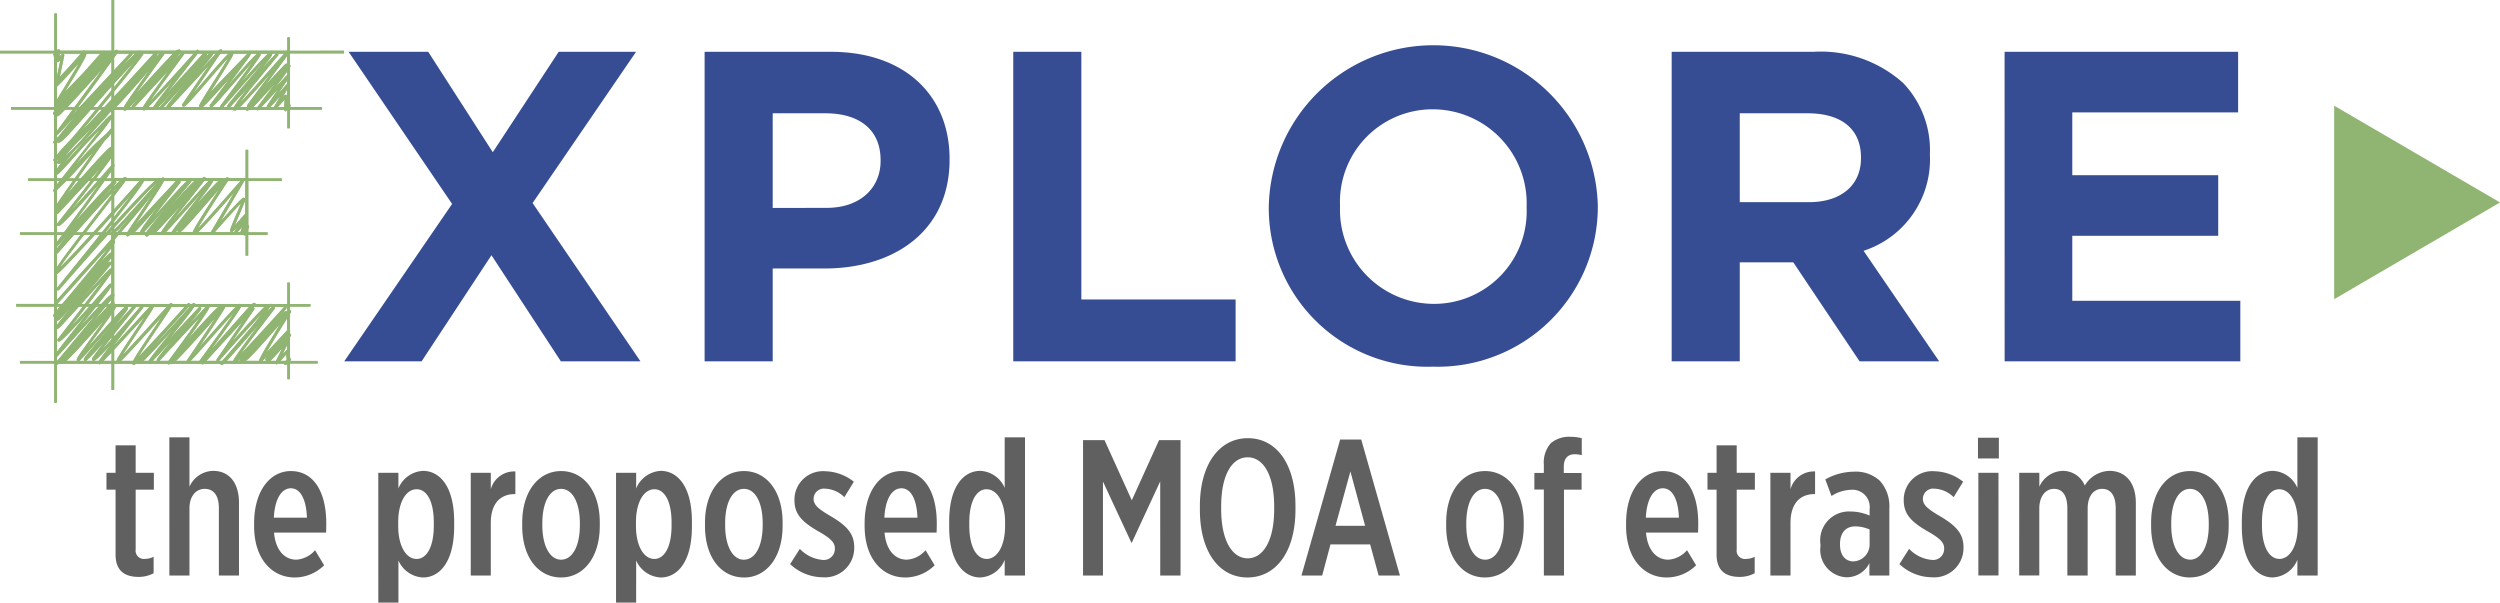
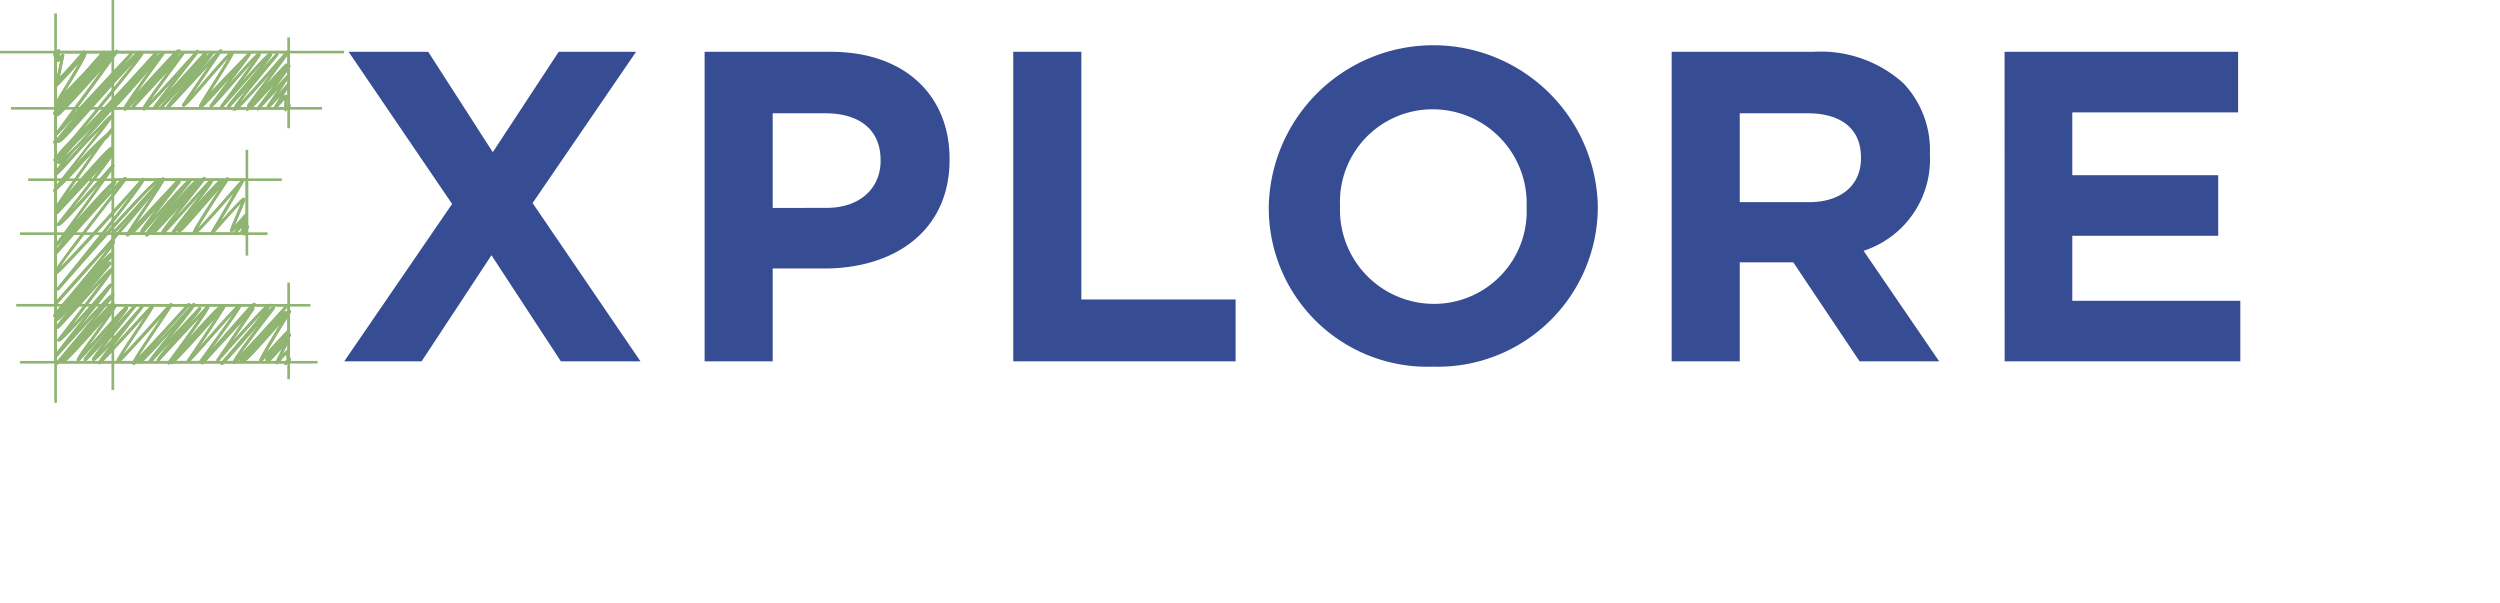
<svg xmlns="http://www.w3.org/2000/svg" width="180.918" height="43.61" viewBox="0 0 180.918 43.61">
  <defs>
    <clipPath id="a">
      <rect width="24.91" height="29.157" fill="#6b9548" stroke="#6b9548" stroke-width="0.1" />
    </clipPath>
    <clipPath id="b">
      <rect width="24.91" height="29.157" fill="#90b472" stroke="#90b472" stroke-width="0.1" />
    </clipPath>
    <clipPath id="c">
      <rect width="17.216" height="22.821" fill="#90b472" stroke="#90b472" stroke-width="0.1" />
    </clipPath>
  </defs>
  <g transform="translate(-290.082 -577.6)">
    <path d="M16.512,8.6l-4.768,7.264L7.072,8.6H1.312L8.8,19.608.992,31h5.6l5.056-7.68L16.672,31h5.76L14.624,19.544,22.112,8.6ZM27.072,31H32V24.28h3.744c5.024,0,9.056-2.688,9.056-7.872v-.064c0-4.576-3.232-7.744-8.576-7.744H27.072ZM32,19.9V13.048h3.808c2.464,0,4,1.184,4,3.392V16.5c0,1.92-1.44,3.392-3.9,3.392ZM49.408,31H65.5V26.52H54.336V8.6H49.408Zm30.368.384A11.583,11.583,0,0,0,91.712,19.8v-.064A11.909,11.909,0,0,0,67.9,19.8v.064A11.477,11.477,0,0,0,79.776,31.384Zm.064-4.544a6.805,6.805,0,0,1-6.784-7.04v-.064a6.7,6.7,0,0,1,6.72-6.976A6.805,6.805,0,0,1,86.56,19.8v.064A6.7,6.7,0,0,1,79.84,26.84ZM97.056,31h4.928V23.832h3.872l4.8,7.168h5.76l-5.472-8a6.956,6.956,0,0,0,4.8-6.944v-.064a7.031,7.031,0,0,0-1.92-5.12A8.926,8.926,0,0,0,107.3,8.6H97.056Zm4.928-11.52V13.048h4.9c2.4,0,3.872,1.088,3.872,3.2v.064c0,1.888-1.376,3.168-3.776,3.168ZM121.152,31h17.056V26.616h-12.16v-4.7h10.56V17.528h-10.56V12.984h12V8.6h-16.9Z" transform="translate(314 572.75)" fill="#364d93" />
-     <path d="M6.139,13.1A2.3,2.3,0,0,0,7.2,12.832v-1.19a1.441,1.441,0,0,1-.63.154A.6.6,0,0,1,5.9,11.11V6.784H7.217V5.566H5.9V3.578H4.445V5.566H3.787V6.784h.658v4.69C4.445,12.734,5.187,13.1,6.139,13.1Zm2.2-.1H9.793V8.142c0-.882.462-1.414,1.106-1.414s1.022.476,1.022,1.4V13h1.456V7.736c0-1.442-.7-2.31-1.876-2.31A1.913,1.913,0,0,0,9.793,6.574V3H8.337Zm9.072.14a3.035,3.035,0,0,0,2.128-.882l-.658-1.092a1.945,1.945,0,0,1-1.358.686c-.84,0-1.5-.672-1.61-1.96h3.766c.014-.294.014-.6.014-.658,0-2.31-.924-3.794-2.562-3.794-1.5,0-2.66,1.428-2.66,3.78v.2C14.469,11.8,15.771,13.14,17.409,13.14ZM15.9,8.814c.07-1.372.56-2.128,1.232-2.128.714,0,1.12.854,1.162,2.128Zm7.56,6.146h1.456V11.908a2.042,2.042,0,0,0,1.778,1.232c1.2,0,2.254-1.12,2.254-3.682V9.094c0-2.576-1.064-3.668-2.254-3.668A2.035,2.035,0,0,0,24.913,6.7V5.566H23.457ZM26.229,11.8c-.742,0-1.33-.9-1.33-2.394V9.15c0-1.5.588-2.394,1.33-2.394s1.246.868,1.246,2.408V9.4C27.475,10.928,26.957,11.8,26.229,11.8Zm3.92,1.2H31.6V9.192c0-1.4.686-2.086,1.736-2.086h.042V5.468A1.749,1.749,0,0,0,31.6,6.756V5.566H30.149Zm6.538.14c1.624,0,2.8-1.456,2.8-3.738V9.164c0-2.282-1.176-3.724-2.8-3.724S33.873,6.9,33.873,9.178v.238C33.873,11.7,35.049,13.14,36.687,13.14Zm0-1.288c-.812,0-1.358-.994-1.358-2.492V9.22c0-1.512.532-2.492,1.358-2.492s1.358.994,1.358,2.492v.14C38.045,10.858,37.513,11.852,36.687,11.852Zm3.976,3.108h1.456V11.908A2.042,2.042,0,0,0,43.9,13.14c1.2,0,2.254-1.12,2.254-3.682V9.094c0-2.576-1.064-3.668-2.254-3.668A2.035,2.035,0,0,0,42.119,6.7V5.566H40.663ZM43.435,11.8c-.742,0-1.33-.9-1.33-2.394V9.15c0-1.5.588-2.394,1.33-2.394s1.246.868,1.246,2.408V9.4C44.681,10.928,44.163,11.8,43.435,11.8Zm6.482,1.344c1.624,0,2.8-1.456,2.8-3.738V9.164c0-2.282-1.176-3.724-2.8-3.724S47.1,6.9,47.1,9.178v.238C47.1,11.7,48.279,13.14,49.917,13.14Zm0-1.288c-.812,0-1.358-.994-1.358-2.492V9.22c0-1.512.532-2.492,1.358-2.492s1.358.994,1.358,2.492v.14C51.275,10.858,50.743,11.852,49.917,11.852ZM55.6,13.126a2.125,2.125,0,0,0,2.3-2.156v-.014c0-.952-.49-1.54-1.708-2.254-.882-.518-1.232-.812-1.232-1.246V7.428a.746.746,0,0,1,.84-.714,2.084,2.084,0,0,1,1.386.616l.686-1.12a3.454,3.454,0,0,0-2.058-.756,2.062,2.062,0,0,0-2.24,2.072v.028c0,1.008.56,1.568,1.694,2.226.882.5,1.232.8,1.232,1.26v.028a.8.8,0,0,1-.9.8,2.576,2.576,0,0,1-1.638-.8l-.7,1.106A3.477,3.477,0,0,0,55.6,13.126Zm5.992.014a3.035,3.035,0,0,0,2.128-.882l-.658-1.092a1.945,1.945,0,0,1-1.358.686c-.84,0-1.5-.672-1.61-1.96h3.766c.014-.294.014-.6.014-.658,0-2.31-.924-3.794-2.562-3.794-1.5,0-2.66,1.428-2.66,3.78v.2C58.653,11.8,59.955,13.14,61.593,13.14ZM60.081,8.814c.07-1.372.56-2.128,1.232-2.128.714,0,1.12.854,1.162,2.128Zm6.944,4.326a2.015,2.015,0,0,0,1.764-1.274V13h1.47V3h-1.47V6.658a2.022,2.022,0,0,0-1.764-1.232c-1.2,0-2.254,1.106-2.254,3.668v.378C64.771,12.034,65.835,13.14,67.025,13.14Zm.448-1.344c-.714,0-1.246-.868-1.246-2.408V9.164c0-1.54.518-2.408,1.246-2.408.756,0,1.344.91,1.344,2.394V9.4C68.817,10.9,68.229,11.8,67.473,11.8ZM74.459,13H75.9V6.2l2.058,4.424h.028l2.058-4.438V13h1.47V3.2H79.961L77.987,7.554,76.013,3.2H74.459Zm11.9.14c2.044,0,3.472-1.834,3.472-4.914V7.96c0-3.08-1.414-4.9-3.444-4.9s-3.472,1.834-3.472,4.914V8.24C82.915,11.32,84.329,13.14,86.359,13.14Zm.014-1.386c-1.092,0-1.918-1.232-1.918-3.57V8c0-2.338.812-3.556,1.918-3.556s1.918,1.232,1.918,3.57V8.2C88.291,10.536,87.465,11.754,86.373,11.754ZM90.265,13h1.5l.6-2.254h2.87L95.851,13h1.54l-2.8-9.842H93.065Zm2.464-3.6,1.078-3.934L94.871,9.4Zm10.822,3.738c1.624,0,2.8-1.456,2.8-3.738V9.164c0-2.282-1.176-3.724-2.8-3.724s-2.814,1.456-2.814,3.738v.238C100.737,11.7,101.913,13.14,103.551,13.14Zm0-1.288c-.812,0-1.358-.994-1.358-2.492V9.22c0-1.512.532-2.492,1.358-2.492s1.358.994,1.358,2.492v.14C104.909,10.858,104.377,11.852,103.551,11.852ZM107.807,13h1.456V6.784h1.274V5.58h-1.288V5.132c0-.616.294-.91.8-.91a1.991,1.991,0,0,1,.5.07V3.06a3.335,3.335,0,0,0-.826-.1,2.042,2.042,0,0,0-1.428.476,2.139,2.139,0,0,0-.49,1.54v.6h-.686v1.2h.686Zm8.89.14a3.035,3.035,0,0,0,2.128-.882l-.658-1.092a1.945,1.945,0,0,1-1.358.686c-.84,0-1.5-.672-1.61-1.96h3.766c.014-.294.014-.6.014-.658,0-2.31-.924-3.794-2.562-3.794-1.5,0-2.66,1.428-2.66,3.78v.2C113.757,11.8,115.059,13.14,116.7,13.14Zm-1.512-4.326c.07-1.372.56-2.128,1.232-2.128.714,0,1.12.854,1.162,2.128ZM122,13.1a2.3,2.3,0,0,0,1.064-.266v-1.19a1.441,1.441,0,0,1-.63.154.6.6,0,0,1-.672-.686V6.784h1.316V5.566h-1.316V3.578h-1.456V5.566h-.658V6.784h.658v4.69C120.309,12.734,121.051,13.1,122,13.1Zm2.2-.1h1.456V9.192c0-1.4.686-2.086,1.736-2.086h.042V5.468a1.749,1.749,0,0,0-1.778,1.288V5.566H124.2Zm5.5.126a1.83,1.83,0,0,0,1.666-1.022V13h1.442V8.142a2.751,2.751,0,0,0-.686-2,2.585,2.585,0,0,0-1.89-.658,4.293,4.293,0,0,0-2.058.56l.448,1.2a2.763,2.763,0,0,1,1.414-.448,1.247,1.247,0,0,1,1.344,1.4V8.66a3.525,3.525,0,0,0-1.372-.294,2.084,2.084,0,0,0-2.184,2.38v.14A1.985,1.985,0,0,0,129.7,13.126Zm.476-1.148c-.56-.028-.938-.448-.938-1.218v-.042c0-.8.406-1.274,1.106-1.274a2.624,2.624,0,0,1,1.036.224V10.69A1.225,1.225,0,0,1,130.179,11.978Zm5.7,1.148a2.125,2.125,0,0,0,2.3-2.156v-.014c0-.952-.49-1.54-1.708-2.254-.882-.518-1.232-.812-1.232-1.246V7.428a.746.746,0,0,1,.84-.714,2.084,2.084,0,0,1,1.386.616l.686-1.12a3.454,3.454,0,0,0-2.058-.756,2.062,2.062,0,0,0-2.24,2.072v.028c0,1.008.56,1.568,1.694,2.226.882.5,1.232.8,1.232,1.26v.028a.8.8,0,0,1-.9.8,2.576,2.576,0,0,1-1.638-.8l-.7,1.106A3.477,3.477,0,0,0,135.877,13.126Zm3.346-8.6h1.512v-1.5h-1.512Zm.028,8.47h1.456V5.566h-1.456Zm2.954,0h1.456V8.156c0-.882.448-1.428,1.064-1.428s.966.476.966,1.414V13h1.47V8.156c0-.91.434-1.428,1.05-1.428s.98.476.98,1.414V13h1.456V7.736c0-1.526-.812-2.31-1.9-2.31a2.131,2.131,0,0,0-1.792,1.064,1.716,1.716,0,0,0-1.61-1.064,1.906,1.906,0,0,0-1.68,1.148V5.566h-1.456Zm12.362.14c1.624,0,2.8-1.456,2.8-3.738V9.164c0-2.282-1.176-3.724-2.8-3.724s-2.814,1.456-2.814,3.738v.238C151.753,11.7,152.929,13.14,154.567,13.14Zm0-1.288c-.812,0-1.358-.994-1.358-2.492V9.22c0-1.512.532-2.492,1.358-2.492s1.358.994,1.358,2.492v.14C155.925,10.858,155.393,11.852,154.567,11.852Zm6.006,1.288a2.015,2.015,0,0,0,1.764-1.274V13h1.47V3h-1.47V6.658a2.022,2.022,0,0,0-1.764-1.232c-1.2,0-2.254,1.106-2.254,3.668v.378C158.319,12.034,159.383,13.14,160.573,13.14Zm.448-1.344c-.714,0-1.246-.868-1.246-2.408V9.164c0-1.54.518-2.408,1.246-2.408.756,0,1.344.91,1.344,2.394V9.4C162.365,10.9,161.777,11.8,161.021,11.8Z" transform="translate(294 606.25)" fill="#606060" />
-     <path d="M7,0l7,12H0Z" transform="translate(471 585.25) rotate(90)" fill="#90b472" />
    <g transform="translate(290.082 577.6)" clip-path="url(#a)">
      <path d="M30.488,16.834V12.677H13.535V35.21H30.488V31H17.764V25.905h9.7v-4h-9.7V16.834ZM27.375,22v3.815h-9.7v5.273H30.4V35.12H13.625V12.767H30.4v3.977H17.674V22Z" transform="translate(-9.557 -8.951)" fill="#90b472" stroke="#90b472" stroke-width="0.1" />
-       <path d="M30.488,16.834V12.677H13.535V35.21H30.488V31H17.764V25.905h9.7v-4h-9.7V16.834ZM27.375,22v3.815h-9.7v5.273H30.4V35.12H13.625V12.767H30.4v3.977H17.674V22Z" transform="translate(-9.557 -8.951)" fill="#90b472" stroke="#90b472" stroke-miterlimit="10" stroke-width="0.1" />
      <g transform="translate(0 0)">
        <g clip-path="url(#b)">
          <g transform="translate(3.848 3.582)">
            <g clip-path="url(#c)">
              <path d="M30.467,47.949a.06.06,0,0,1-.042-.016c-.044-.041,0-.1.026-.155s.079-.118.144-.207c.117-.158.288-.377.523-.667.429-.53.976-1.186,1.458-1.764.255-.3.5-.6.686-.825-.136.138-.322.334-.576.611-.479.523-1.067,1.187-1.539,1.721-1,1.127-1,1.127-1.045,1.129a.057.057,0,0,1-.04-.015c-.042-.039-.025-.1.073-.257.063-.1.162-.249.293-.433.22-.308.536-.73.939-1.253.3-.383.595-.766.84-1.078-.336.367-.756.84-1.13,1.26-.392.441-.8.9-1.1,1.232-.523.572-.559.573-.594.575a.057.057,0,0,1-.043-.016.056.056,0,0,1-.01-.012c-.178.161-.215.163-.238.165a.066.066,0,0,1-.051-.017c-.038-.036-.016-.072.051-.179.041-.065.1-.159.185-.286.157-.239.382-.573.619-.927.562-.836,1.363-2.029,1.627-2.5-.271.28-.834.912-1.344,1.485-.447.5-.909,1.022-1.275,1.419-.63.685-.677.687-.715.689a.062.062,0,0,1-.045-.016.054.054,0,0,1,0-.076.053.053,0,0,1,.04-.017c.15-.086,1.128-1.185,1.917-2.071.383-.43.745-.837,1.024-1.142.473-.518.5-.52.535-.521a.056.056,0,0,1,.042.015c.039.036.039.078-.122.355-.092.157-.227.374-.414.663-.342.528-.785,1.189-1.177,1.772-.3.453-.6.889-.749,1.125.052-.046.12-.11.208-.2.112-.147.322-.4.72-.838.481-.533,1.1-1.2,1.6-1.729.25-.268.494-.528.679-.729l.337-.386a.054.054,0,0,1,.078,0,.055.055,0,0,1,.018.039c0,.019,0,.031-.1.144a.062.062,0,0,1,.033-.009.058.058,0,0,1,.044.016.054.054,0,0,1,.005.073c-.84,1.051-2.086,2.651-2.535,3.318.189-.209.464-.52.749-.842.481-.544,1.08-1.222,1.565-1.749.855-.931.931-.935.976-.937a.068.068,0,0,1,.049.017c.037.034.007.076-.009.1s-.031.043-.057.076c-.047.06-.117.146-.213.264-.182.221-.43.518-.718.863-.6.72-1.422,1.7-1.854,2.262.1-.108.229-.253.412-.452.128-.139.268-.29.416-.449l.387-.44c.446-.508.907-1.033,1.272-1.433.628-.687.69-.691.73-.693a.065.065,0,0,1,.02,0c.075-.07.092-.071.109-.071a.058.058,0,0,1,.042.015c.038.036.01.071-.026.117l-.1.119c-.079.1-.2.236-.349.416-.257.3-.616.725-1.068,1.253h0l.507-.551c.375-.408.729-.793.99-1.075.444-.479.445-.479.476-.48a.056.056,0,0,1,.039.015c.041.038.011.079-.062.177-.046.062-.113.15-.208.27-.177.226-.42.528-.7.879-.61.761-1.556,1.94-1.9,2.44.328-.338,1-1.086,1.56-1.716.418-.467.849-.949,1.176-1.306.56-.61.594-.611.63-.613a.058.058,0,0,1,.043.016c.045.041.023.1-.1.293-.08.122-.2.29-.369.514-.309.413-.722.941-1.121,1.452-.225.289-.463.593-.668.859.469-.534,1.121-1.274,1.692-1.9,1.133-1.241,1.23-1.246,1.283-1.248a.067.067,0,0,1,.051.018.054.054,0,0,1,0,.076c-1.03,1.131-2.6,2.9-3.009,3.459.317-.3,1.031-1.126,1.626-1.811.39-.449.794-.914,1.1-1.254.527-.581.581-.584.62-.586a.064.064,0,0,1,.048.017c.034.031.011.066,0,.089l-.037.058-.139.213c-.294.448-.842,1.283-1.33,2.051-.588.928-.8,1.3-.872,1.454a11.177,11.177,0,0,0,.924-.945c.511-.559,1.115-1.246,1.6-1.8.854-.971.858-.971.9-.973a.054.054,0,0,1,.05.081L35.512,47.34c1.83-2.079,1.932-2.084,1.982-2.087a.062.062,0,0,1,.046.016c.031.028.024.068-.008.165-.02.06-.052.144-.1.257-.083.208-.2.485-.317.754-.149.351-.327.766-.407.985.128-.135.335-.369.5-.555.45-.508.455-.509.491-.511a.057.057,0,0,1,.041.015c.039.036.027.069-.1.275-.063.105-.154.249-.27.428l-.024.036c.232-.261.254-.273.286-.275a.06.06,0,0,1,.041.015c.031.029.024.056-.035.226-.034.1-.079.217-.122.334-.013.037-.027.075-.041.111l.106-.116c.168-.184.168-.184.193-.185a.053.053,0,0,1,.038.013.059.059,0,0,1,.009.073c-.051.123-.09.217-.119.289.024-.023.029-.023.043-.024l0,.054-.037.039a.053.053,0,0,0,.072,0l-.112.121c-.082.089-.082.089-.1.09a.053.053,0,0,1-.039-.014c-.027-.026-.037-.034.083-.328-.233.255-.235.255-.262.256a.055.055,0,0,1-.039-.015c-.031-.029-.031-.029.107-.4.034-.09.076-.2.11-.3-.076.083-.17.19-.249.28-.312.354-.316.354-.349.356a.057.057,0,0,1-.04-.015.053.053,0,0,1-.008-.07c.168-.25.4-.6.56-.857l-.151.17c-.584.66-.626.692-.67.694a.059.059,0,0,1-.042-.015c-.049-.046-.043-.095.439-1.224.152-.356.334-.78.4-.979-.185.164-.7.7-2.1,2.293-.118.135-.118.135-.141.136a.054.054,0,0,1-.05-.081L37.111,44.4c-.147.165-.331.374-.527.6-.493.561-1.106,1.259-1.622,1.822-.919,1-1.008,1.008-1.055,1.01a.068.068,0,0,1-.051-.018c-.039-.036-.021-.093.035-.207.04-.08.1-.194.185-.338.145-.25.361-.6.639-1.039.5-.784,1.086-1.683,1.373-2.119-.328.339-.915,1.015-1.413,1.588-.413.475-.839.966-1.173,1.333-.527.58-.622.631-.674.634a.067.067,0,0,1-.05-.018c-.048-.045-.012-.113.093-.26.074-.1.188-.249.34-.433.254-.309.618-.732,1.08-1.256.235-.267.472-.533.689-.776q-.129.139-.283.307c-.615.675-1.319,1.477-1.785,2.008l-.378.429c-.159.18-.159.18-.187.181a.057.057,0,0,1-.04-.015c-.043-.04-.013-.093.076-.224.058-.086.147-.208.27-.371.23-.3.544-.705.876-1.131.519-.664,1.189-1.521,1.464-1.926-.319.328-.966,1.052-1.553,1.709-.419.469-.853.953-1.182,1.312-.563.613-.6.615-.634.617a.059.059,0,0,1-.043-.016c-.045-.041-.028-.1.152-.362.109-.158.27-.375.492-.662.406-.526.927-1.177,1.388-1.751l.3-.378-.674.733c-.5.544-1.018,1.106-1.428,1.547-.71.764-.722.764-.754.766a.054.054,0,0,1-.044-.089c.37-.43,1-1.167,1.6-1.865-.447.5-.907,1.022-1.271,1.419-.634.691-.684.693-.723.7h-.007c-.1.1-.123.1-.143.1h0" transform="translate(-23.706 -34.474)" fill="#90b472" stroke="#90b472" stroke-width="0.1" />
              <path d="M30.467,47.949a.06.06,0,0,1-.042-.016c-.044-.041,0-.1.026-.155s.079-.118.144-.207c.117-.158.288-.377.523-.667.429-.53.976-1.186,1.458-1.764.255-.3.5-.6.686-.825-.136.138-.322.334-.576.611-.479.523-1.067,1.187-1.539,1.721-1,1.127-1,1.127-1.045,1.129a.057.057,0,0,1-.04-.015c-.042-.039-.025-.1.073-.257.063-.1.162-.249.293-.433.22-.308.536-.73.939-1.253.3-.383.595-.766.84-1.078-.336.367-.756.84-1.13,1.26-.392.441-.8.9-1.1,1.232-.523.572-.559.573-.594.575a.057.057,0,0,1-.043-.016.056.056,0,0,1-.01-.012c-.178.161-.215.163-.238.165a.066.066,0,0,1-.051-.017c-.038-.036-.016-.072.051-.179.041-.065.1-.159.185-.286.157-.239.382-.573.619-.927.562-.836,1.363-2.029,1.627-2.5-.271.28-.834.912-1.344,1.485-.447.5-.909,1.022-1.275,1.419-.63.685-.677.687-.715.689a.062.062,0,0,1-.045-.016.054.054,0,0,1,0-.076.053.053,0,0,1,.04-.017c.15-.086,1.128-1.185,1.917-2.071.383-.43.745-.837,1.024-1.142.473-.518.5-.52.535-.521a.056.056,0,0,1,.042.015c.039.036.039.078-.122.355-.092.157-.227.374-.414.663-.342.528-.785,1.189-1.177,1.772-.3.453-.6.889-.749,1.125.052-.046.12-.11.208-.2.112-.147.322-.4.72-.838.481-.533,1.1-1.2,1.6-1.729.25-.268.494-.528.679-.729l.337-.386a.054.054,0,0,1,.078,0,.055.055,0,0,1,.018.039c0,.019,0,.031-.1.144a.062.062,0,0,1,.033-.009.058.058,0,0,1,.044.016.054.054,0,0,1,.005.073c-.84,1.051-2.086,2.651-2.535,3.318.189-.209.464-.52.749-.842.481-.544,1.08-1.222,1.565-1.749.855-.931.931-.935.976-.937a.068.068,0,0,1,.049.017c.037.034.007.076-.009.1s-.031.043-.057.076c-.047.06-.117.146-.213.264-.182.221-.43.518-.718.863-.6.72-1.422,1.7-1.854,2.262.1-.108.229-.253.412-.452.128-.139.268-.29.416-.449l.387-.44c.446-.508.907-1.033,1.272-1.433.628-.687.69-.691.73-.693a.065.065,0,0,1,.02,0c.075-.07.092-.071.109-.071a.058.058,0,0,1,.042.015c.038.036.01.071-.026.117l-.1.119c-.079.1-.2.236-.349.416-.257.3-.616.725-1.068,1.253h0l.507-.551c.375-.408.729-.793.99-1.075.444-.479.445-.479.476-.48a.056.056,0,0,1,.039.015c.041.038.011.079-.062.177-.046.062-.113.15-.208.27-.177.226-.42.528-.7.879-.61.761-1.556,1.94-1.9,2.44.328-.338,1-1.086,1.56-1.716.418-.467.849-.949,1.176-1.306.56-.61.594-.611.63-.613a.058.058,0,0,1,.043.016c.045.041.023.1-.1.293-.08.122-.2.29-.369.514-.309.413-.722.941-1.121,1.452-.225.289-.463.593-.668.859.469-.534,1.121-1.274,1.692-1.9,1.133-1.241,1.23-1.246,1.283-1.248a.067.067,0,0,1,.051.018.054.054,0,0,1,0,.076c-1.03,1.131-2.6,2.9-3.009,3.459.317-.3,1.031-1.126,1.626-1.811.39-.449.794-.914,1.1-1.254.527-.581.581-.584.62-.586a.064.064,0,0,1,.048.017c.034.031.011.066,0,.089l-.037.058-.139.213c-.294.448-.842,1.283-1.33,2.051-.588.928-.8,1.3-.872,1.454a11.177,11.177,0,0,0,.924-.945c.511-.559,1.115-1.246,1.6-1.8.854-.971.858-.971.9-.973a.054.054,0,0,1,.05.081L35.512,47.34c1.83-2.079,1.932-2.084,1.982-2.087a.062.062,0,0,1,.046.016c.031.028.024.068-.008.165-.02.06-.052.144-.1.257-.083.208-.2.485-.317.754-.149.351-.327.766-.407.985.128-.135.335-.369.5-.555.45-.508.455-.509.491-.511a.057.057,0,0,1,.041.015c.039.036.027.069-.1.275-.063.105-.154.249-.27.428l-.024.036c.232-.261.254-.273.286-.275a.06.06,0,0,1,.041.015c.031.029.024.056-.035.226-.034.1-.079.217-.122.334-.013.037-.027.075-.041.111l.106-.116c.168-.184.168-.184.193-.185a.053.053,0,0,1,.038.013.059.059,0,0,1,.009.073c-.051.123-.09.217-.119.289.024-.023.029-.023.043-.024l0,.054-.037.039a.053.053,0,0,0,.072,0l-.112.121c-.082.089-.082.089-.1.09a.053.053,0,0,1-.039-.014c-.027-.026-.037-.034.083-.328-.233.255-.235.255-.262.256a.055.055,0,0,1-.039-.015c-.031-.029-.031-.029.107-.4.034-.09.076-.2.11-.3-.076.083-.17.19-.249.28-.312.354-.316.354-.349.356a.057.057,0,0,1-.04-.015.053.053,0,0,1-.008-.07c.168-.25.4-.6.56-.857l-.151.17c-.584.66-.626.692-.67.694a.059.059,0,0,1-.042-.015c-.049-.046-.043-.095.439-1.224.152-.356.334-.78.4-.979-.185.164-.7.7-2.1,2.293-.118.135-.118.135-.141.136a.054.054,0,0,1-.05-.081L37.111,44.4c-.147.165-.331.374-.527.6-.493.561-1.106,1.259-1.622,1.822-.919,1-1.008,1.008-1.055,1.01a.068.068,0,0,1-.051-.018c-.039-.036-.021-.093.035-.207.04-.08.1-.194.185-.338.145-.25.361-.6.639-1.039.5-.784,1.086-1.683,1.373-2.119-.328.339-.915,1.015-1.413,1.588-.413.475-.839.966-1.173,1.333-.527.58-.622.631-.674.634a.067.067,0,0,1-.05-.018c-.048-.045-.012-.113.093-.26.074-.1.188-.249.34-.433.254-.309.618-.732,1.08-1.256.235-.267.472-.533.689-.776q-.129.139-.283.307c-.615.675-1.319,1.477-1.785,2.008l-.378.429c-.159.18-.159.18-.187.181a.057.057,0,0,1-.04-.015c-.043-.04-.013-.093.076-.224.058-.086.147-.208.27-.371.23-.3.544-.705.876-1.131.519-.664,1.189-1.521,1.464-1.926-.319.328-.966,1.052-1.553,1.709-.419.469-.853.953-1.182,1.312-.563.613-.6.615-.634.617a.059.059,0,0,1-.043-.016c-.045-.041-.028-.1.152-.362.109-.158.27-.375.492-.662.406-.526.927-1.177,1.388-1.751l.3-.378-.674.733c-.5.544-1.018,1.106-1.428,1.547-.71.764-.722.764-.754.766a.054.054,0,0,1-.044-.089c.37-.43,1-1.167,1.6-1.865-.447.5-.907,1.022-1.271,1.419-.634.691-.684.693-.723.7h-.007c-.1.1-.123.1-.143.1Z" transform="translate(-23.706 -34.474)" fill="#90b472" stroke="#90b472" stroke-miterlimit="10" stroke-width="0.1" />
              <path d="M40.133,16.7a.05.05,0,0,1-.034-.015c-.022-.02-.022-.02-.013-.226,0-.107.011-.247.018-.379.005-.1.01-.212.014-.292-.158.161-.5.547-.729.8a.054.054,0,0,1-.087-.063c.228-.38.546-.913.754-1.274-1.088,1.224-1.135,1.226-1.177,1.228a.058.058,0,0,1-.043-.015c-.036-.034-.016-.066.038-.15.031-.048.076-.116.138-.209.116-.173.274-.4.442-.65.178-.261.39-.571.557-.821l-.548.591c-.309.334-.628.678-.877.946l-.306.327c-.134.142-.134.142-.16.143a.054.054,0,0,1-.039-.014.054.054,0,0,1-.006-.072c.605-.8,1.42-1.879,1.895-2.529l-.552.6c-1.816,1.985-1.835,1.985-1.88,1.987a.057.057,0,0,1-.04-.015.059.059,0,0,1-.012-.014c-.092.084-.11.085-.125.086a.058.058,0,0,1-.042-.015c-.039-.037-.008-.074.028-.118.022-.027.056-.066.1-.117a.054.054,0,0,1-.035-.015c-.035-.033-.01-.07.011-.1s.032-.047.059-.083c.049-.067.121-.165.219-.3.185-.249.445-.6.72-.963.473-.631,1.054-1.407,1.436-1.928-.19.213-.417.472-.65.737-.546.62-1.164,1.324-1.684,1.89-.913,1-1,1-1.05,1a.069.069,0,0,1-.052-.018c-.044-.041-.024-.108.082-.277.071-.113.183-.271.331-.47.249-.334.607-.79,1.064-1.356.153-.189.307-.379.456-.56-.747.8-1.679,1.8-2.309,2.482a.054.054,0,0,1-.076,0c-.046-.043,0-.1.073-.2.055-.073.138-.176.252-.315.215-.26.515-.614.834-.989.648-.764,1.586-1.868,1.831-2.242a12.288,12.288,0,0,0-.876.9c-.5.548-1.106,1.235-1.592,1.788-.944,1.073-.95,1.073-.992,1.075a.058.058,0,0,1-.041-.015c-.035-.033-.013-.063.02-.108l.076-.1c1.722-2.3,2.326-3.158,2.53-3.469-.1.1-.273.269-.554.578-.365.4-.814.917-1.249,1.416-.371.426-.721.828-.993,1.129-.461.511-.5.513-.538.515a.06.06,0,0,1-.045-.016.054.054,0,0,1-.006-.072c.6-.812,1.565-2.1,2.176-2.927l-.343.385c-.485.545-1.088,1.223-1.575,1.752-.86.934-.927.937-.971.939a.064.064,0,0,1-.047-.016.069.069,0,0,1-.021-.049.121.121,0,0,1,.019-.067.508.508,0,0,1,.071-.16c.045-.081.112-.194.206-.348.175-.287.417-.67.674-1.077.49-.777,1.14-1.806,1.3-2.134a6.851,6.851,0,0,0-.557.574c-.332.368-.752.856-1.158,1.327s-.787.914-1.094,1.254c-.483.536-.573.584-.624.586a.067.067,0,0,1-.05-.018.054.054,0,0,1-.008-.07l2.324-3.4c-.338.363-.824.893-1.3,1.412-.5.543-1.015,1.1-1.41,1.53-.678.73-.69.731-.723.732a.055.055,0,0,1-.039-.014c-.044-.041-.023-.091.119-.28.086-.115.215-.275.393-.49.329-.4.775-.918,1.207-1.423.39-.456.809-.945,1.109-1.307-.748.787-2.19,2.362-3.231,3.51a.053.053,0,0,1-.038.018.052.052,0,0,1-.039-.014.051.051,0,0,1,0-.075h0l0,0,.019-.023.067-.078L31.4,16.1c.484-.557,1.647-1.9,2.349-2.742-.141.156-.314.347-.528.58-.616.67-1.344,1.446-1.826,1.959-.215.229-.394.419-.46.491l-.03.034a.055.055,0,0,1-.049.017c-.17.164-.2.165-.223.166a.062.062,0,0,1-.045-.016c-.04-.038-.008-.087.037-.156.034-.051.085-.124.154-.219.124-.17.3-.407.544-.723.442-.577,1.014-1.311,1.474-1.9l.055-.071c-.285.315-.609.673-.934,1.029-1.912,2.094-1.988,2.1-2.034,2.1a.057.057,0,0,1-.043-.016c-.041-.039-.013-.1.026-.174s.084-.147.155-.256c.124-.192.312-.465.559-.812.452-.635,1.03-1.418,1.451-1.99l.192-.26c-.816.87-2.377,2.558-3.089,3.33a.054.054,0,0,1-.038.017.056.056,0,0,1-.039-.014c-.04-.037-.012-.07.048-.143.034-.041.085-.1.155-.184.133-.156.323-.375.543-.629.587-.677,1.625-1.876,2.187-2.578l-.618.69c-.549.614-1.232,1.377-1.784,1.976-.975,1.058-1.043,1.061-1.087,1.063a.062.062,0,0,1-.046-.016.054.054,0,0,1,0-.076l.029-.031,0,0c-.04-.038-.019-.082.091-.254.067-.106.169-.258.3-.453.225-.327.544-.779.947-1.343s.793-1.1,1.064-1.476c-.328.354-.81.9-1.256,1.413s-.909,1.037-1.273,1.435c-.625.684-.686.687-.726.689a.065.065,0,0,1-.048-.017.054.054,0,0,1,.044-.093,26.274,26.274,0,0,0,1.922-2.086c.411-.469.8-.912,1.1-1.248.519-.572.562-.574.6-.576a.062.062,0,0,1,.045.016.054.054,0,0,1,.007.071c-.812,1.114-1.933,2.672-2.452,3.436l.25-.275c.519-.57,1.3-1.432,1.956-2.137,1.186-1.282,1.226-1.283,1.265-1.285a.058.058,0,0,1,.041.015h0c.039-.037.048-.037.061-.038a.056.056,0,0,1,.04.015c.045.041.01.106-.036.179s-.1.148-.183.257c-.146.192-.367.465-.657.811-.18.216-.378.449-.58.685.448-.482.811-.872,1.081-1.16.583-.622.588-.622.619-.623a.055.055,0,0,1,.039.014c.037.034.015.065-.037.139-.029.041-.072.1-.132.183-.113.155-.274.373-.46.626-.608.824-1.786,2.42-2.108,2.954.548-.526,2.425-2.591,3.7-4.02a.054.054,0,0,1,.077,0c.036.034.009.071-.009.1l-.052.07c-.043.057-.106.14-.194.253-.165.213-.392.5-.655.841-.638.818-1.615,2.071-2.021,2.627.079-.079.173-.177.278-.289.32-.359.841-.942,1.367-1.521.308-.339.564-.618.776-.846.916-1.023.963-1.063,1-1.065a.057.057,0,0,1,.041.015l0,0a.063.063,0,0,1,.027-.006.059.059,0,0,1,.044.016c.045.041.006.1-.065.2-.052.073-.133.177-.24.31-.156.194-.372.454-.643.776.282-.305.523-.563.718-.769.607-.643.633-.644.665-.645a.06.06,0,0,1,.041.015c.044.041.017.09-.1.249-.075.1-.188.239-.343.426-.289.348-.676.8-1.085,1.278s-.9,1.048-1.242,1.465c.421-.452,1.014-1.1,1.533-1.663.451-.491.876-.954,1.2-1.3.551-.594.558-.595.589-.6a.058.058,0,0,1,.039.015.054.054,0,0,1,.008.07l-2.486,3.635c.329-.34.908-1.013,1.4-1.584.413-.48.84-.976,1.177-1.348.532-.588.635-.64.69-.643a.071.071,0,0,1,.053.018c.038.035.031.086-.081.3-.068.127-.169.3-.311.536-.26.431-.6.975-.936,1.5-.22.348-.454.72-.634,1.011.143-.163.335-.373.59-.645.569-.607,1.276-1.334,1.793-1.865.255-.262.488-.5.626-.646l.137-.152a.054.054,0,0,1,.038-.018.052.052,0,0,1,.039.014.054.054,0,0,1,.017.039c0,.01,0,.017-.014.037h0l-.029.035c.013.026-.006.053-.037.1l-.087.119-.311.421c-.228.308-.546.737-.946,1.275l-.971,1.307c.285-.315.659-.745,1.008-1.145.443-.509.9-1.035,1.27-1.439.587-.644.695-.7.75-.7a.068.068,0,0,1,.051.018c.04.038.017.083-.066.214-.053.083-.134.2-.242.357-.185.264-.451.634-.792,1.1-.329.45-.68.923-.971,1.314l.208-.237c.493-.561,1.108-1.259,1.614-1.812.9-.979.984-.983,1.031-.986a.069.069,0,0,1,.051.018c.048.045.02.116-.131.327-.1.138-.245.326-.448.576-.373.459-.874,1.05-1.317,1.571l-.19.224.7-.754,1.211-1.3.4-.428c.084-.089.126-.134.15-.156l0,0h0c.021-.019.027-.019.039-.02a.054.054,0,0,1,.05.03.054.054,0,0,1-.007.058c-.008.009-.771.917-1.528,1.851a20.864,20.864,0,0,0-1.5,1.967,11.092,11.092,0,0,0,.917-.936c.514-.562,1.124-1.255,1.662-1.866,1.088-1.237,1.136-1.28,1.183-1.282a.058.058,0,0,1,.041.015c.038.035.011.076-.03.138-.027.041-.069.1-.124.18-.1.141-.245.34-.442.606-.361.489-.831,1.116-1.246,1.67l-.452.6.723-.78c.4-.43.717-.772.947-1.018.449-.479.45-.479.481-.48a.054.054,0,0,1,.039.014.048.048,0,0,1,.014.056.053.053,0,0,1,.072,0,.051.051,0,0,1,.018.034c.034-.033.042-.033.056-.034a.054.054,0,0,1,.039.014c.041.039.014.079-.078.215-.057.084-.143.2-.255.359-.188.26-.454.619-.79,1.067l-.548.729.61-.657.645-.7.205-.22c.092-.1.092-.1.116-.1a.054.054,0,0,1,.039.014c.039.036.014.076-.059.193-.044.071-.109.17-.2.3-.165.247-.38.562-.589.868l-.385.566q.324-.345.982-1.088l.1-.116c.052-.058.053-.059.076-.061a.053.053,0,0,1,.039.014c.035.032.015.069-.024.143-.024.046-.06.111-.108.2-.08.14-.193.335-.336.578l-.2.346.019-.02c.416-.46.437-.461.468-.463a.059.059,0,0,1,.041.015c.02.018.02.018.013.169,0,.077-.008.18-.014.288-.006.137-.015.3-.019.42l.028-.031.121-.13c.073-.078.073-.078.1-.079l0,.054-.037.04.037-.04.037.039-.177.19-.115.124a.075.075,0,0,1-.052.029" transform="translate(-23.312 -12.29)" fill="#90b472" stroke="#90b472" stroke-width="0.1" />
              <path d="M40.133,16.7a.05.05,0,0,1-.034-.015c-.022-.02-.022-.02-.013-.226,0-.107.011-.247.018-.379.005-.1.01-.212.014-.292-.158.161-.5.547-.729.8a.054.054,0,0,1-.087-.063c.228-.38.546-.913.754-1.274-1.088,1.224-1.135,1.226-1.177,1.228a.058.058,0,0,1-.043-.015c-.036-.034-.016-.066.038-.15.031-.048.076-.116.138-.209.116-.173.274-.4.442-.65.178-.261.39-.571.557-.821l-.548.591c-.309.334-.628.678-.877.946l-.306.327c-.134.142-.134.142-.16.143a.054.054,0,0,1-.039-.014.054.054,0,0,1-.006-.072c.605-.8,1.42-1.879,1.895-2.529l-.552.6c-1.816,1.985-1.835,1.985-1.88,1.987a.057.057,0,0,1-.04-.015.059.059,0,0,1-.012-.014c-.092.084-.11.085-.125.086a.058.058,0,0,1-.042-.015c-.039-.037-.008-.074.028-.118.022-.027.056-.066.1-.117a.054.054,0,0,1-.035-.015c-.035-.033-.01-.07.011-.1s.032-.047.059-.083c.049-.067.121-.165.219-.3.185-.249.445-.6.72-.963.473-.631,1.054-1.407,1.436-1.928-.19.213-.417.472-.65.737-.546.62-1.164,1.324-1.684,1.89-.913,1-1,1-1.05,1a.069.069,0,0,1-.052-.018c-.044-.041-.024-.108.082-.277.071-.113.183-.271.331-.47.249-.334.607-.79,1.064-1.356.153-.189.307-.379.456-.56-.747.8-1.679,1.8-2.309,2.482a.054.054,0,0,1-.076,0c-.046-.043,0-.1.073-.2.055-.073.138-.176.252-.315.215-.26.515-.614.834-.989.648-.764,1.586-1.868,1.831-2.242a12.288,12.288,0,0,0-.876.9c-.5.548-1.106,1.235-1.592,1.788-.944,1.073-.95,1.073-.992,1.075a.058.058,0,0,1-.041-.015c-.035-.033-.013-.063.02-.108l.076-.1c1.722-2.3,2.326-3.158,2.53-3.469-.1.1-.273.269-.554.578-.365.4-.814.917-1.249,1.416-.371.426-.721.828-.993,1.129-.461.511-.5.513-.538.515a.06.06,0,0,1-.045-.016.054.054,0,0,1-.006-.072c.6-.812,1.565-2.1,2.176-2.927l-.343.385c-.485.545-1.088,1.223-1.575,1.752-.86.934-.927.937-.971.939a.064.064,0,0,1-.047-.016.069.069,0,0,1-.021-.049.121.121,0,0,1,.019-.067.508.508,0,0,1,.071-.16c.045-.081.112-.194.206-.348.175-.287.417-.67.674-1.077.49-.777,1.14-1.806,1.3-2.134a6.851,6.851,0,0,0-.557.574c-.332.368-.752.856-1.158,1.327s-.787.914-1.094,1.254c-.483.536-.573.584-.624.586a.067.067,0,0,1-.05-.018.054.054,0,0,1-.008-.07l2.324-3.4c-.338.363-.824.893-1.3,1.412-.5.543-1.015,1.1-1.41,1.53-.678.73-.69.731-.723.732a.055.055,0,0,1-.039-.014c-.044-.041-.023-.091.119-.28.086-.115.215-.275.393-.49.329-.4.775-.918,1.207-1.423.39-.456.809-.945,1.109-1.307-.748.787-2.19,2.362-3.231,3.51a.053.053,0,0,1-.038.018.052.052,0,0,1-.039-.014.051.051,0,0,1,0-.075h0l0,0,.019-.023.067-.078L31.4,16.1c.484-.557,1.647-1.9,2.349-2.742-.141.156-.314.347-.528.58-.616.67-1.344,1.446-1.826,1.959-.215.229-.394.419-.46.491l-.03.034a.055.055,0,0,1-.049.017c-.17.164-.2.165-.223.166a.062.062,0,0,1-.045-.016c-.04-.038-.008-.087.037-.156.034-.051.085-.124.154-.219.124-.17.3-.407.544-.723.442-.577,1.014-1.311,1.474-1.9l.055-.071c-.285.315-.609.673-.934,1.029-1.912,2.094-1.988,2.1-2.034,2.1a.057.057,0,0,1-.043-.016c-.041-.039-.013-.1.026-.174s.084-.147.155-.256c.124-.192.312-.465.559-.812.452-.635,1.03-1.418,1.451-1.99l.192-.26c-.816.87-2.377,2.558-3.089,3.33a.054.054,0,0,1-.038.017.056.056,0,0,1-.039-.014c-.04-.037-.012-.07.048-.143.034-.041.085-.1.155-.184.133-.156.323-.375.543-.629.587-.677,1.625-1.876,2.187-2.578l-.618.69c-.549.614-1.232,1.377-1.784,1.976-.975,1.058-1.043,1.061-1.087,1.063a.062.062,0,0,1-.046-.016.054.054,0,0,1,0-.076l.029-.031,0,0c-.04-.038-.019-.082.091-.254.067-.106.169-.258.3-.453.225-.327.544-.779.947-1.343s.793-1.1,1.064-1.476c-.328.354-.81.9-1.256,1.413s-.909,1.037-1.273,1.435c-.625.684-.686.687-.726.689a.065.065,0,0,1-.048-.017.054.054,0,0,1,.044-.093,26.274,26.274,0,0,0,1.922-2.086c.411-.469.8-.912,1.1-1.248.519-.572.562-.574.6-.576a.062.062,0,0,1,.045.016.054.054,0,0,1,.007.071c-.812,1.114-1.933,2.672-2.452,3.436l.25-.275c.519-.57,1.3-1.432,1.956-2.137,1.186-1.282,1.226-1.283,1.265-1.285a.058.058,0,0,1,.041.015h0c.039-.037.048-.037.061-.038a.056.056,0,0,1,.04.015c.045.041.01.106-.036.179s-.1.148-.183.257c-.146.192-.367.465-.657.811-.18.216-.378.449-.58.685.448-.482.811-.872,1.081-1.16.583-.622.588-.622.619-.623a.055.055,0,0,1,.039.014c.037.034.015.065-.037.139-.029.041-.072.1-.132.183-.113.155-.274.373-.46.626-.608.824-1.786,2.42-2.108,2.954.548-.526,2.425-2.591,3.7-4.02a.054.054,0,0,1,.077,0c.036.034.009.071-.009.1l-.052.07c-.043.057-.106.14-.194.253-.165.213-.392.5-.655.841-.638.818-1.615,2.071-2.021,2.627.079-.079.173-.177.278-.289.32-.359.841-.942,1.367-1.521.308-.339.564-.618.776-.846.916-1.023.963-1.063,1-1.065a.057.057,0,0,1,.041.015l0,0a.063.063,0,0,1,.027-.006.059.059,0,0,1,.044.016c.045.041.006.1-.065.2-.052.073-.133.177-.24.31-.156.194-.372.454-.643.776.282-.305.523-.563.718-.769.607-.643.633-.644.665-.645a.06.06,0,0,1,.041.015c.044.041.017.09-.1.249-.075.1-.188.239-.343.426-.289.348-.676.8-1.085,1.278s-.9,1.048-1.242,1.465c.421-.452,1.014-1.1,1.533-1.663.451-.491.876-.954,1.2-1.3.551-.594.558-.595.589-.6a.058.058,0,0,1,.039.015.054.054,0,0,1,.008.07l-2.486,3.635c.329-.34.908-1.013,1.4-1.584.413-.48.84-.976,1.177-1.348.532-.588.635-.64.69-.643a.071.071,0,0,1,.053.018c.038.035.031.086-.081.3-.068.127-.169.3-.311.536-.26.431-.6.975-.936,1.5-.22.348-.454.72-.634,1.011.143-.163.335-.373.59-.645.569-.607,1.276-1.334,1.793-1.865.255-.262.488-.5.626-.646l.137-.152a.054.054,0,0,1,.038-.018.052.052,0,0,1,.039.014.054.054,0,0,1,.017.039c0,.01,0,.017-.014.037h0l-.029.035c.013.026-.006.053-.037.1l-.087.119-.311.421c-.228.308-.546.737-.946,1.275l-.971,1.307c.285-.315.659-.745,1.008-1.145.443-.509.9-1.035,1.27-1.439.587-.644.695-.7.75-.7a.068.068,0,0,1,.051.018c.04.038.017.083-.066.214-.053.083-.134.2-.242.357-.185.264-.451.634-.792,1.1-.329.45-.68.923-.971,1.314l.208-.237c.493-.561,1.108-1.259,1.614-1.812.9-.979.984-.983,1.031-.986a.069.069,0,0,1,.051.018c.048.045.02.116-.131.327-.1.138-.245.326-.448.576-.373.459-.874,1.05-1.317,1.571l-.19.224.7-.754,1.211-1.3.4-.428c.084-.089.126-.134.15-.156l0,0h0c.021-.019.027-.019.039-.02a.054.054,0,0,1,.05.03.054.054,0,0,1-.007.058c-.008.009-.771.917-1.528,1.851a20.864,20.864,0,0,0-1.5,1.967,11.092,11.092,0,0,0,.917-.936c.514-.562,1.124-1.255,1.662-1.866,1.088-1.237,1.136-1.28,1.183-1.282a.058.058,0,0,1,.041.015c.038.035.011.076-.03.138-.027.041-.069.1-.124.18-.1.141-.245.34-.442.606-.361.489-.831,1.116-1.246,1.67l-.452.6.723-.78c.4-.43.717-.772.947-1.018.449-.479.45-.479.481-.48a.054.054,0,0,1,.039.014.048.048,0,0,1,.014.056.053.053,0,0,1,.072,0,.051.051,0,0,1,.018.034c.034-.033.042-.033.056-.034a.054.054,0,0,1,.039.014c.041.039.014.079-.078.215-.057.084-.143.2-.255.359-.188.26-.454.619-.79,1.067l-.548.729.61-.657.645-.7.205-.22c.092-.1.092-.1.116-.1a.054.054,0,0,1,.039.014c.039.036.014.076-.059.193-.044.071-.109.17-.2.3-.165.247-.38.562-.589.868l-.385.566q.324-.345.982-1.088l.1-.116c.052-.058.053-.059.076-.061a.053.053,0,0,1,.039.014c.035.032.015.069-.024.143-.024.046-.06.111-.108.2-.08.14-.193.335-.336.578l-.2.346.019-.02c.416-.46.437-.461.468-.463a.059.059,0,0,1,.041.015c.02.018.02.018.013.169,0,.077-.008.18-.014.288-.006.137-.015.3-.019.42l.028-.031.121-.13c.073-.078.073-.078.1-.079l0,.054-.037.04.037-.04.037.039-.177.19-.115.124A.075.075,0,0,1,40.133,16.7Z" transform="translate(-23.312 -12.29)" fill="#90b472" stroke="#90b472" stroke-miterlimit="10" stroke-width="0.1" />
              <path d="M30,35.061a.05.05,0,0,1-.034-.015c-.035-.033-.018-.058.024-.12l.074-.109.075-.11c-.011-.05-.024-.168-.051-.475v0c-.115.119-.34.369-.475.52-.227.252-.227.252-.253.253a.055.055,0,0,1-.039-.014.054.054,0,0,1-.012-.063c.207-.422.483-.986.655-1.341-.121.136-.273.305-.425.473-.7.773-.736.774-.77.776a.058.058,0,0,1-.042-.015c-.044-.041,0-.094.054-.168.036-.047.087-.11.155-.192l-.257.277a.054.054,0,0,1-.038.017.056.056,0,0,1-.039-.014c-.043-.04-.01-.091.076-.211.055-.077.135-.184.245-.327.153-.2.342-.437.526-.668l-1.209,1.3a.054.054,0,0,1-.038.017.055.055,0,0,1-.039-.015c-.036-.034-.026-.081.054-.24.049-.1.126-.239.227-.417.17-.3.414-.711.725-1.222.289-.476.583-.953.792-1.289-.155.173-.343.386-.537.605-.446.5-1,1.131-1.45,1.622-.8.868-.869.871-.911.874a.065.065,0,0,1-.048-.017A.048.048,0,0,1,27,34.711c-.108.1-.173.149-.209.151a.064.064,0,0,1-.049-.017c-.044-.041-.024-.1.093-.27.075-.108.192-.261.348-.454l.12-.148-.347.37c-.6.635-.63.637-.663.638a.057.057,0,0,1-.041-.015c-.043-.04-.026-.1.073-.272.065-.112.168-.269.305-.467.23-.333.561-.787.983-1.351.436-.581.881-1.162,1.166-1.53-.111.113-.255.267-.445.474-.413.452-.916,1.024-1.4,1.578-.381.434-.741.843-1.014,1.145-.463.511-.5.513-.53.515a.058.058,0,0,1-.043-.015.054.054,0,0,1,0-.075c.009-.01.854-.976,1.693-1.971a24.736,24.736,0,0,0,1.641-2.062c-.187.167-.652.637-1.81,1.916-.874.966-1.724,1.933-1.732,1.943a.054.054,0,0,1-.085-.066l2.26-3.291c-.691.72-2.2,2.373-3.28,3.559a.054.054,0,0,1-.081-.072l.119-.135c-.151.141-.183.143-.207.144a.067.067,0,0,1-.048-.017c-.037-.034-.017-.063.042-.147.032-.046.08-.113.146-.2.125-.173.3-.415.5-.695.642-.882,1.767-2.424,2.07-2.924-.362.337-1.332,1.432-2.069,2.265-.386.436-.75.847-1.026,1.15-.467.514-.5.515-.529.517a.057.057,0,0,1-.042-.015.054.054,0,0,1-.008-.07c.808-1.183,1.936-2.856,2.4-3.6l-.443.5c-.533.6-1.262,1.419-1.878,2.089-1.108,1.206-1.188,1.21-1.236,1.212a.064.064,0,0,1-.047-.017.068.068,0,0,1-.021-.048.081.081,0,0,1,0-.032c-.1.116-.106.116-.129.117A.055.055,0,0,1,21.508,35a.054.054,0,0,1-.006-.072c.933-1.258,2.252-3.075,2.684-3.76-.59.618-2.221,2.382-3.363,3.625a.054.054,0,0,1-.038.017.055.055,0,0,1-.039-.014c-.044-.041-.017-.086.106-.25.075-.1.187-.24.34-.429.285-.35.677-.818,1.056-1.271.26-.311.533-.637.774-.928l-1,1.072L20.781,34.32l-.411.439-.116.123c-.056.06-.056.06-.079.06a.051.051,0,0,1-.039-.014c-.044-.041-.012-.095.089-.237.066-.094.166-.226.3-.4.258-.331.611-.77.984-1.234.464-.577,1.034-1.287,1.405-1.775-.361.4-.881.982-1.4,1.557-1.92,2.109-2.008,2.114-2.056,2.116a.059.059,0,0,1-.044-.016c-.048-.045-.007-.12.039-.193s.111-.162.2-.281l.041-.052c-.6.634-.643.636-.673.637a.058.058,0,0,1-.042-.015c-.041-.038-.035-.094.106-.343.085-.15.212-.356.389-.631.325-.5.767-1.158,1.156-1.735.3-.451.615-.911.818-1.224-.183.2-.43.475-.7.77-.548.608-1.231,1.366-1.788,1.968-.987,1.068-1.042,1.07-1.083,1.072a.058.058,0,0,1-.043-.016c-.043-.04-.026-.1.075-.288.066-.121.167-.287.309-.51.261-.41.618-.942.962-1.457s.762-1.137.987-1.5c-.347.379-.993,1.084-1.639,1.783-.554.6-1,1.078-1.321,1.421-.623.662-.641.663-.672.664a.058.058,0,0,1-.04-.015c-.042-.039-.019-.081.106-.261.076-.109.191-.266.342-.466.253-.337.611-.8,1.063-1.383l.266-.341-.266.3c-1.7,1.9-1.834,1.908-1.892,1.911a.07.07,0,0,1-.053-.018c-.042-.039-.017-.086.1-.253.073-.1.184-.253.33-.443.245-.319.591-.76,1.03-1.31l.336-.42-.48.525c-1.774,1.935-1.831,1.938-1.872,1.94a.056.056,0,0,1-.041-.015c-.045-.042-.011-.1.078-.22.061-.082.153-.2.28-.353.238-.289.565-.671.912-1.076.408-.476.83-.969,1.157-1.369.245-.3.385-.482.463-.594-.358.345-1.239,1.337-1.913,2.1-1.243,1.4-1.383,1.542-1.443,1.545a.055.055,0,0,1-.042-.015c-.068-.063-.034-.147,1.287-1.963.419-.575.907-1.248,1.177-1.651l-.472.53c-.52.585-1.232,1.386-1.828,2.035-1.07,1.164-1.149,1.168-1.2,1.171a.066.066,0,0,1-.048-.017.068.068,0,0,1-.021-.048.1.1,0,0,1,.011-.05c-.117.116-.13.117-.148.118a.056.056,0,0,1-.04-.015.065.065,0,0,1-.017-.026l-.036.039c-.123.131-.123.131-.148.132A.052.052,0,0,1,13.445,35a.054.054,0,0,1,0-.074c1.277-1.526,3.075-3.676,3.752-4.534-.735.74-2.5,2.674-3.734,4.06a.054.054,0,0,1-.077,0c-.041-.038-.025-.075.121-.277.085-.118.211-.284.386-.509.325-.419.765-.973,1.23-1.559.542-.683,1.16-1.444,1.594-2.009-.315.359-.712.79-1.113,1.238-1.807,2.015-1.94,2.022-2,2.025a.069.069,0,0,1-.051-.018.054.054,0,0,1-.006-.073c1.3-1.672,3.158-4.086,3.673-4.844-.406.4-1.33,1.438-2.042,2.236-.417.466-.811.889-1.11,1.216-.506.554-.533.555-.566.557a.056.056,0,0,1-.041-.015c-.045-.042,0-.106.033-.163s.089-.13.162-.227c.133-.175.327-.418.592-.741.487-.593,1.122-1.326,1.683-1.988.359-.425.708-.837.956-1.135-.43.453-1.11,1.227-1.654,1.846-.42.478-.817.912-1.127,1.253-.525.578-.567.58-.6.582a.06.06,0,0,1-.045-.016c-.053-.049-.019-.132.145-.355.111-.15.279-.357.512-.632.43-.506,1-1.132,1.561-1.756.258-.29.528-.592.774-.871L15.9,28.8l-.377.431c-.5.57-1.011,1.14-1.414,1.583-.637.7-.747.76-.8.763a.068.068,0,0,1-.051-.018.057.057,0,0,1-.018-.041c0-.026,0-.053.269-.357l.16-.2c.166-.2.4-.466.676-.793.588-.7,1.394-1.668,2.036-2.464a17.133,17.133,0,0,0,1.087-1.429c-.135.114-.434.4-1.09,1.11-1.551,1.753-2.917,3.254-2.933,3.272a.054.054,0,0,1-.081-.072c.01-.011.986-1.127,1.981-2.23.382-.423.7-.766.955-1.045.281-.317.567-.642.852-.968,1.1-1.251,1.966-2.272,2.585-3.033.367-.451.649-.815.837-1.081a2.088,2.088,0,0,0,.283-.471,8.64,8.64,0,0,0-1.3,1.23c-.631.658-1.474,1.573-2.5,2.719-1.756,1.951-3.472,3.921-3.489,3.941a.054.054,0,0,1-.082-.07c.015-.019,1.552-1.9,3.074-3.8.894-1.12,1.607-2.031,2.121-2.707.395-.52.631-.848.771-1.055l-.192.214c-.743.828-2.125,2.368-3.381,3.735-2.341,2.55-2.459,2.555-2.515,2.558a.064.064,0,0,1-.047-.017c-.047-.044-.054-.109.271-.589.19-.281.468-.667.851-1.179.7-.936,1.589-2.081,2.374-3.092.609-.784,1.191-1.534,1.436-1.87-.215.186-.7.661-1.768,1.839-.952,1.046-2.008,2.247-2.575,2.892l-.3.345c-.126.143-.126.143-.151.144a.058.058,0,0,1-.04-.014c-.05-.046-.02-.125.126-.334.1-.143.253-.344.458-.6.344-.428.836-1.012,1.463-1.737s1.261-1.444,1.684-1.92c-.236.239-.574.6-1.06,1.13-.787.864-1.672,1.872-2.2,2.474l-.343.39c-.143.161-.143.161-.169.163a.053.053,0,0,1-.04-.014.054.054,0,0,1-.007-.072c1.27-1.717,3.032-4.125,3.791-5.218-.728.832-1.269,1.438-1.613,1.819C13.755,24.99,13.624,25,13.567,25a.069.069,0,0,1-.052-.018.054.054,0,0,1-.005-.073c1.233-1.552,2.956-3.753,3.639-4.7-.782.836-2.575,2.762-3.631,3.9a.054.054,0,0,1-.076,0c-.043-.04-.022-.086.115-.258.083-.1.206-.249.377-.444.319-.365.755-.849,1.216-1.361.819-.908,1.9-2.111,2.183-2.507a12.13,12.13,0,0,0-.9.926c-.524.572-1.153,1.289-1.709,1.922-.336.382-.653.744-.883,1-.386.43-.406.431-.438.433a.055.055,0,0,1-.041-.015c-.038-.036-.021-.07.08-.23.06-.1.152-.234.273-.412.213-.312.522-.759.921-1.326.662-.943,1.446-2.046,1.972-2.784-.293.322-.682.74-1.2,1.287l-.054.057a24.9,24.9,0,0,1-1.773,1.856l-.257.267a.054.054,0,0,1-.079-.073l.09-.1a.054.054,0,0,1,0-.066c1.294-1.676,3.124-3.939,3.764-4.816-.411.426-1.171,1.151-1.815,1.873-.447.5-.869.974-1.2,1.331-.556.607-.589.609-.624.61a.057.057,0,0,1-.042-.015c-.058-.055-.041-.159.222-.529.135-.191.33-.443.581-.751-.519.518-.591.522-.633.524a.072.072,0,0,1-.054-.019c-.05-.046-.028-.108.2-.385.141-.172.352-.415.647-.741.549-.608,1.306-1.293,2.108-2.151.983-1.052,2-2.14,2.784-3.017.425-.475.738-.838.956-1.11.053-.066.1-.123.135-.173-.583.647-1.916,2.124-3.256,3.587-3.609,3.943-3.737,3.823-3.8,3.826a.063.063,0,0,1-.045-.016c-.038-.035-.009-.073.022-.113l.089-.113c.074-.093.184-.227.336-.413.287-.35.69-.711,1.155-1.274.934-1.129,2.1-2.534,3.038-3.7,1.03-1.271,1.44-1.815,1.595-2.042-.093.081-.243.227-.486.48-.1.112-.222.245-.367.4-.26.282-.56.6-.886.952-.549.608-1.155,1.288-1.745,1.952-.623.7-1.21,1.36-1.653,1.846-.74.812-.781.688-.82.69a.06.06,0,0,1-.043-.016.064.064,0,0,1-.02-.045.094.094,0,0,1,.013-.051c-.164.173-.181.174-.2.175a.055.055,0,0,1-.041-.015.054.054,0,0,1,0-.076l.234-.252c0-.034.028.053.051.018s.086-.122.156-.213c.13-.168.326-.411.584-.72.433-.52,1.045-1.237,1.819-2.131l.416-.48-.333.357L14.329,17.5l-.607.65-.17.182-.045.048c-.016.017-.052.056-.092.019s-.008-.07,0-.086l.032-.044.121-.165.436-.593c.842-1.145,2.557-3.476,3.328-4.554l-.647.718c-.61.678-1.369,1.521-1.989,2.192-1.1,1.188-1.162,1.191-1.2,1.193a.06.06,0,0,1-.044-.016c-.014-.014-.033-.042,0-.085l.026-.029.1-.108.36-.39c.65-.7,2.062-2.236,2.855-3.14-.22.237-.48.513-.761.808-.2.225-.411.462-.623.7-.54.6-.939,1.034-1.236,1.346-.559.63-.568.631-.6.633a.054.054,0,0,1-.024,0c-.2.179-.235.181-.26.182a.069.069,0,0,1-.051-.018c-.041-.039-.006-.085.042-.15.034-.046.088-.113.158-.2.128-.155.313-.374.564-.666.462-.537,1.065-1.228,1.6-1.838l.22-.252c-.344.379-.71.789-1.017,1.131-1.276,1.425-1.336,1.48-1.386,1.483a.058.058,0,0,1-.041-.015c-.038-.036-.014-.087.014-.13a.066.066,0,0,1-.022.006.058.058,0,0,1-.043-.016.056.056,0,0,1-.018-.041c0-.023,0-.044.148-.213,0-.027.014-.061.046-.117s.066-.116.122-.208c.1-.174.249-.411.417-.686.375-.614,1.006-1.647,1.258-2.124l-.094.1c-1.616,1.808-1.785,1.95-1.848,1.952a.058.058,0,0,1-.043-.015.058.058,0,0,1-.018-.04.052.052,0,0,1,.009-.032v-.009c0-.025,0-.059.2-.295a.058.058,0,0,1-.035-.016c-.025-.023-.025-.023.031-.3.027-.133.066-.319.115-.555s.11-.523.177-.841l-.109.128c-.12.143-.13.155-.161.157a.057.057,0,0,1-.041-.015c-.026-.024-.027-.025.014-.479l.012-.138-.04.043-.109.118c-.066.071-.066.071-.089.071l0-.054.037-.039-.037.039-.036-.04c.01-.01.091-.1.157-.169l.1-.107c.06-.064.06-.064.083-.065a.054.054,0,0,1,.039.015c.023.021.023.021-.006.334-.008.086-.018.2-.025.283l.022-.026c.19-.227.231-.268.273-.271a.059.059,0,0,1,.043.016h0c.021.021.018.036.008.081-.176.834-.3,1.421-.345,1.657.293-.262,1.213-1.3,1.793-1.971a.054.054,0,0,1,.038-.019.055.055,0,0,1,.04.014c.031.029.02.063-.011.107a.1.1,0,0,1,.039-.019.043.043,0,0,1,.035-.016.056.056,0,0,1,.039.014.054.054,0,0,1,.017.038c0,.014,0,.02-.017.041h0l0,0-.028.031-.011.012c.009.042-.019.118-.111.3-.074.143-.184.339-.335.6-.276.473-.641,1.069-.934,1.549-.145.237-.286.468-.391.643l.008-.008c.261-.277.614-.643.989-1.031.213-.22.446-.462.675-.7.465-.519.94-1.058,1.329-1.505a.054.054,0,0,1,.038-.018.054.054,0,0,1,.031.008c.041-.039.049-.04.062-.04a.056.056,0,0,1,.04.014c.031.029.022.058-.018.11.04-.029.054-.03.067-.031a.06.06,0,0,1,.044.016c.038.036.006.076-.019.108l-.078.094c-.063.076-.157.185-.287.334-.193.223-.447.514-.723.831,1.3-1.419,1.408-1.424,1.456-1.427a.068.068,0,0,1,.05.018.058.058,0,0,1,.019.041v.008a.064.064,0,0,1,.026.015c.031.029.025.063-.019.13.308-.339.313-.339.342-.34a.055.055,0,0,1,.04.015c.036.033.01.074-.014.113s-.044.068-.079.12c-.067.1-.167.241-.3.426-.232.324-.569.79-1,1.384-.786,1.077-1.711,2.334-2.323,3.166l-.059.08,4.731-5.075a.054.054,0,0,1,.08.073c-1.581,1.792-3.764,4.3-4.747,5.5l.009-.01c.266-.3.571-.646.882-1,.842-.957,1.89-2.148,2.742-3.077,1.316-1.436,1.6-1.634,1.7-1.64a.078.078,0,0,1,.059.02.061.061,0,0,1,.019.043s0,.007,0,.011a.2.2,0,0,1,.1-.051.068.068,0,0,1,.05.018c.044.041.016.1-.09.255-.072.106-.185.259-.334.455-.266.348-.664.85-1.183,1.492-.955,1.181-2.153,2.629-3.115,3.792-.5.6-.958,1.033-1.255,1.4,1.164-1.16,4.548-4.747,6.895-7.359a.056.056,0,0,1,.038-.018.054.054,0,0,1,.039.015c.061.056.033.164-.286.57-.208.265-.518.629-.95,1.113-.8.891-1.846,2.017-2.863,3.106-.769.823-1.495,1.474-2.037,2.073-.5.557-.74.839-.84.976a11.073,11.073,0,0,0,1.654-1.563l.189-.206q.655-.752,1.5-1.7c.623-.695,1.252-1.388,1.817-2.006.484-.544.93-1.043,1.274-1.423.732-.808.764-.809.8-.811a.058.058,0,0,1,.042.015.054.054,0,0,1,0,.076c-.013.014-.893.959-2.04,2.214l-.421.474c-.943,1.06-2,2.252-2.9,3.229-.375.431-.7.688-.981,1.02-.366.439-.648.792-.837,1.05a3.5,3.5,0,0,0-.251.379c.272-.268,1-1.086,1.658-1.821.493-.553,1-1,1.4-1.43.682-.742.73-.745.769-.747a.061.061,0,0,1,.044.016c.038.035.01.078-.029.136-.026.041-.068.1-.122.176-.1.14-.251.345-.447.607-.33.441-.794.927-1.378,1.693-.551.721-1.107,1.445-1.5,1.951.347-.386.786-.873,1.227-1.356a20.237,20.237,0,0,1,1.922-1.91l.312-.359a.054.054,0,0,1,.078,0,.061.061,0,0,1,.02.045c0,.024,0,.061-.209.317l-.009.012-.1.139c-.085.12-.208.166-.357.376-.745,1.047-2.5,3.518-3.144,4.472.241-.266.592-.666.955-1.08.563-.641,1.2-1.368,1.729-1.944.924-1.009,1.018-1.013,1.068-1.016a.071.071,0,0,1,.053.019c.047.044.03.1-.159.347-.115.148-.286.354-.523.627-.378.437-.864.979-1.352,1.52l1.37-1.469.456-.488.128-.137c.061-.065.061-.065.084-.065a.054.054,0,0,1,.039.014c.041.039.03.08-.133.319-.1.141-.242.343-.435.6-.323.434-.781,1.031-1.361,1.776-.685.881-1.383,1.765-1.748,2.226.256-.246.724-.731,1.578-1.678.4-.446,1.076-1.2,2-2.265.066-.076.066-.076.089-.078a.053.053,0,0,1,.04.014c.039.036.01.086-.024.144s-.068.112-.124.2c-.1.156-.259.382-.463.67-.343.486-.826,1.157-1.437,2-.5.682-1,1.366-1.389,1.9.531-.6,1.243-1.409,1.887-2.116,1.461-1.6,1.582-1.61,1.639-1.613a.073.073,0,0,1,.053.018.054.054,0,0,1,0,.076c-.011.012-1.062,1.186-2.1,2.389-.949,1.1-1.478,1.739-1.769,2.116.578-.657,1.629-1.852,2.576-2.892,1.782-1.957,1.922-1.964,1.982-1.967a.071.071,0,0,1,.053.019c.04.038.021.071-.1.243-.073.1-.181.245-.332.443-.283.372-.673.873-1.124,1.455-.759.977-1.618,2.084-2.308,3a16.886,16.886,0,0,0-1.15,1.638c.2-.169.784-.746,2.4-2.5,1.245-1.356,2.608-2.875,3.34-3.691l.352-.392c.143-.159.143-.159.167-.16a.053.053,0,0,1,.039.014c.044.041.013.111-.027.184s-.095.16-.175.279c-.148.219-.375.531-.675.928-.5.668-1.222,1.586-2.132,2.728-.483.606-.971,1.213-1.413,1.761.512-.579,1.089-1.226,1.669-1.871,3.574-3.971,3.811-3.983,3.9-3.988a.077.077,0,0,1,.059.02c.058.054.042.164-.218.543-.173.253-.445.608-.807,1.056-.58.718-1.4,1.684-2.439,2.875a.134.134,0,0,1,.077-.034.066.066,0,0,1,.049.017c.044.041.018.106-.044.21-.047.078-.122.189-.224.328-.18.246-.452.6-.808,1.038-.418.52-.911,1.117-1.373,1.671.391-.44.8-.893,1.155-1.282,1.007-1.1,1.092-1.1,1.143-1.1A.068.068,0,0,1,17.5,27a.058.058,0,0,1,.018.039c0,.014,0,.025-.039.076,0,.044-.043.108-.128.218s-.2.254-.374.453c-.318.371-.754.86-1.217,1.377-.53.594-1.078,1.19-1.5,1.685-.331.387-.511.616-.608.751.3-.3.931-1,1.5-1.656.475-.541.966-1.1,1.355-1.525.669-.731.732-.734.774-.737a.066.066,0,0,1,.048.017c.043.04.012.079-.09.208-.063.079-.155.193-.284.347-.241.29-.582.692-.942,1.118-.713.842-1.694,1.984-2.176,2.6.315-.341.793-.857,1.26-1.379.517-.578,1.052-1.177,1.478-1.639.735-.8.785-.8.825-.8a.061.061,0,0,1,.045.016c.039.037.009.09-.018.138s-.062.1-.113.176c-.093.138-.235.338-.421.593-.313.428-.757,1-1.318,1.738-.667.876-1.346,1.756-1.7,2.211.26-.25.748-.758,1.665-1.781.878-.979,1.727-1.943,1.736-1.953a.053.053,0,0,1,.038-.019.054.054,0,0,1,.04.014c.043.04.029.085-.158.347-.11.154-.272.37-.5.66-.414.536-.965,1.213-1.5,1.885-.376.474-.777.978-1.1,1.389.354-.394.8-.889,1.247-1.38,2.013-2.211,2.1-2.2,2.153-2.2a.06.06,0,0,1,.044.016c.039.037.008.082-.029.134s-.068.094-.123.165c-.1.132-.253.3-.45.549-.332.412-.8.982-1.389,1.695l-.744.9c.576-.625,1.225-1.328,1.74-1.882.286-.307.5-.535.652-.7.275-.289.282-.271.31-.272a.057.057,0,0,1,.039.014.057.057,0,0,1,.018.039c0,.026-.011.034-.238.281a.057.057,0,0,1,.015.01.054.054,0,0,1,0,.077c-.006.006-.4.426-.923.982l-.613.669c-.289.316-.584.639-.858.936-.531.6-.781.9-.9,1.06.151-.138.444-.435,1.012-1.054.589-.642,1.288-1.429,1.8-2,.22-.247.409-.461.544-.611.229-.255.23-.255.26-.257a.057.057,0,0,1,.04.014c.071.066.029.172-1.381,2.109-.411.566-.9,1.232-1.136,1.6.264-.282.72-.8,1.167-1.3.471-.53.957-1.078,1.351-1.506.682-.742.738-.745.778-.747a.063.063,0,0,1,.046.016c.048.044.023.112-.111.3-.087.122-.217.29-.4.513-.334.411-.779.93-1.209,1.433-.326.38-.675.789-.925,1.092.7-.727,2.128-2.3,3.149-3.428a.054.054,0,0,1,.082.07c-1.015,1.247-2.476,3.068-2.873,3.628.2-.176.658-.633,1.693-1.792.825-.923,1.621-1.85,1.629-1.86a.054.054,0,0,1,.083.069c-.927,1.169-2.213,2.812-2.783,3.582.718-.753,2.327-2.5,3.473-3.755a.055.055,0,0,1,.038-.017.052.052,0,0,1,.039.014c.066.061.034.15-1.153,1.922-.482.719-1.115,1.664-1.3,2.015.419-.391,1.819-1.945,2.7-2.917.286-.318.534-.593.715-.791.3-.334.307-.317.337-.318a.056.056,0,0,1,.04.015c.039.036.017.064-.061.194-.049.083-.124.2-.228.359-.194.3-.466.7-.754,1.127-.562.833-1.37,2.03-1.594,2.453.524-.5,2.493-2.643,3.829-4.13A.053.053,0,0,1,23,30.688a.055.055,0,0,1,.039.014c.038.035,0,.058-.006.072l-.039.047c-.032.038-.08.092-.147.167-.126.142-.308.344-.518.577-.513.57-1.215,1.35-1.792,2.014-.548.632-.808.96-.929,1.13.572-.544,2.44-2.591,3.713-4.022a.054.054,0,0,1,.077,0c.046.043.022.086-.122.294-.091.132-.227.314-.416.558-.347.45-.81,1.026-1.258,1.583-.314.391-.649.808-.91,1.14.777-.833,2.195-2.355,3.06-3.285a.054.054,0,0,1,.076,0c.043.041.017.086-.106.248-.075.1-.185.239-.338.426-.283.348-.674.814-1.051,1.265-.23.275-.481.575-.71.851l.9-.974c.518-.56.933-1.006,1.234-1.326.581-.619.59-.619.621-.62a.054.054,0,0,1,.039.014c.041.038.025.091-.082.27-.067.112-.171.272-.308.476-.231.342-.561.81-.98,1.392-.263.366-.529.731-.761,1.048.466-.526,1.079-1.217,1.626-1.815,1.263-1.383,1.359-1.387,1.41-1.39a.067.067,0,0,1,.049.017.054.054,0,0,1,0,.077c-.009.009-.9.938-1.781,1.893-1.1,1.187-1.537,1.708-1.708,1.936.157-.145.461-.453,1.042-1.087.609-.664,1.325-1.469,1.848-2.057l.532-.6c.224-.249.224-.249.253-.25a.056.056,0,0,1,.04.014c.037.035.025.073-.084.257-.064.108-.161.264-.289.463-.215.334-.519.8-.9,1.371s-.767,1.138-1.025,1.519c.291-.317.712-.792,1.124-1.257.5-.566,1.019-1.151,1.439-1.607.725-.79.787-.793.829-.795a.064.064,0,0,1,.047.017c.04.037.014.093-.027.168-.032.058-.083.14-.151.245-.121.185-.3.451-.542.789-.439.621-.987,1.373-1.427,1.977-.189.258-.364.5-.491.675.427-.428,1.284-1.4,1.95-2.156.414-.469.8-.913,1.1-1.242.508-.559.544-.543.579-.545a.061.061,0,0,1,.044.016c.026.023.023.035-.007.069l-.528.6c.356-.371.379-.372.406-.373a.06.06,0,0,1,.041.015.054.054,0,0,1,.008.07l-2.061,3c.326-.367.752-.844,1.181-1.319,1.806-2,1.91-2,1.96-2a.062.062,0,0,1,.046.016c.046.043.023.114-.094.291-.079.12-.2.287-.368.5s-.378.476-.63.782c.193-.217.377-.422.546-.606.666-.728.779-.791.837-.794a.067.067,0,0,1,.05.017.054.054,0,0,1,.006.073c-.007.009-.713.916-1.413,1.848-.856,1.14-1.2,1.649-1.336,1.877.533-.528,2.307-2.468,3.521-3.813a.054.054,0,0,1,.08.072h0c-.022.025-.8.9-1.583,1.8-.972,1.123-1.363,1.619-1.515,1.837.285-.277.9-.991,1.417-1.587.376-.434.764-.884,1.066-1.217.479-.529.568-.576.618-.578a.068.068,0,0,1,.05.018c.042.039,0,.094-.025.134l-.026.036c.237-.262.249-.263.274-.264a.057.057,0,0,1,.04.015.054.054,0,0,1,.009.068c-.681,1.088-1.64,2.655-1.971,3.274l.8-.86.695-.746.231-.246c.1-.109.1-.109.127-.11a.055.055,0,0,1,.039.014c.038.036.011.072-.034.133-.027.036-.066.087-.121.157-.1.131-.246.311-.4.5s-.314.395-.474.6l.188-.2.567-.609.189-.2c.087-.092.087-.092.112-.093a.055.055,0,0,1,.039.015c.042.039.007.085-.046.153-.035.046-.088.11-.16.2l-.135.159.148-.167a.054.054,0,0,1,.038-.018.053.053,0,0,1,.039.014c.03.028.022.045-.021.137l-.092.192-.281.578-.245.5c.511-.568.522-.568.556-.569a.056.056,0,0,1,.04.015c.016.015.016.015.027.144.009.1.029.317.042.417a.066.066,0,0,1,.016.01l0,0c.026-.027.031-.027.048-.028l0,.054-.037.039.037-.039.036.04c-.01.009-.1.105-.163.175l-.1.1-.031.033a.077.077,0,0,1-.053.03m-.425-3.26c-.178.194-.391.435-.611.687.224-.249.438-.488.611-.687M14.437,18.035c-.116.127-.223.245-.319.354.113-.124.24-.262.375-.412l-.055.058m4.489-5.068-.023.023c-.273.27-.632.648-1.1,1.155-.258.282-.535.588-.818.9Z" transform="translate(-13.182 -12.277)" fill="#90b472" stroke="#90b472" stroke-width="0.1" />
              <path d="M30,35.061a.05.05,0,0,1-.034-.015c-.035-.033-.018-.058.024-.12l.074-.109.075-.11c-.011-.05-.024-.168-.051-.475v0c-.115.119-.34.369-.475.52-.227.252-.227.252-.253.253a.055.055,0,0,1-.039-.014.054.054,0,0,1-.012-.063c.207-.422.483-.986.655-1.341-.121.136-.273.305-.425.473-.7.773-.736.774-.77.776a.058.058,0,0,1-.042-.015c-.044-.041,0-.094.054-.168.036-.047.087-.11.155-.192l-.257.277a.054.054,0,0,1-.038.017.056.056,0,0,1-.039-.014c-.043-.04-.01-.091.076-.211.055-.077.135-.184.245-.327.153-.2.342-.437.526-.668l-1.209,1.3a.054.054,0,0,1-.038.017.055.055,0,0,1-.039-.015c-.036-.034-.026-.081.054-.24.049-.1.126-.239.227-.417.17-.3.414-.711.725-1.222.289-.476.583-.953.792-1.289-.155.173-.343.386-.537.605-.446.5-1,1.131-1.45,1.622-.8.868-.869.871-.911.874a.065.065,0,0,1-.048-.017A.048.048,0,0,1,27,34.711c-.108.1-.173.149-.209.151a.064.064,0,0,1-.049-.017c-.044-.041-.024-.1.093-.27.075-.108.192-.261.348-.454l.12-.148-.347.37c-.6.635-.63.637-.663.638a.057.057,0,0,1-.041-.015c-.043-.04-.026-.1.073-.272.065-.112.168-.269.305-.467.23-.333.561-.787.983-1.351.436-.581.881-1.162,1.166-1.53-.111.113-.255.267-.445.474-.413.452-.916,1.024-1.4,1.578-.381.434-.741.843-1.014,1.145-.463.511-.5.513-.53.515a.058.058,0,0,1-.043-.015.054.054,0,0,1,0-.075c.009-.01.854-.976,1.693-1.971a24.736,24.736,0,0,0,1.641-2.062c-.187.167-.652.637-1.81,1.916-.874.966-1.724,1.933-1.732,1.943a.054.054,0,0,1-.085-.066l2.26-3.291c-.691.72-2.2,2.373-3.28,3.559a.054.054,0,0,1-.081-.072l.119-.135c-.151.141-.183.143-.207.144a.067.067,0,0,1-.048-.017c-.037-.034-.017-.063.042-.147.032-.046.08-.113.146-.2.125-.173.3-.415.5-.695.642-.882,1.767-2.424,2.07-2.924-.362.337-1.332,1.432-2.069,2.265-.386.436-.75.847-1.026,1.15-.467.514-.5.515-.529.517a.057.057,0,0,1-.042-.015.054.054,0,0,1-.008-.07c.808-1.183,1.936-2.856,2.4-3.6l-.443.5c-.533.6-1.262,1.419-1.878,2.089-1.108,1.206-1.188,1.21-1.236,1.212a.064.064,0,0,1-.047-.017.068.068,0,0,1-.021-.048.081.081,0,0,1,0-.032c-.1.116-.106.116-.129.117A.055.055,0,0,1,21.508,35a.054.054,0,0,1-.006-.072c.933-1.258,2.252-3.075,2.684-3.76-.59.618-2.221,2.382-3.363,3.625a.054.054,0,0,1-.038.017.055.055,0,0,1-.039-.014c-.044-.041-.017-.086.106-.25.075-.1.187-.24.34-.429.285-.35.677-.818,1.056-1.271.26-.311.533-.637.774-.928l-1,1.072L20.781,34.32l-.411.439-.116.123c-.056.06-.056.06-.079.06a.051.051,0,0,1-.039-.014c-.044-.041-.012-.095.089-.237.066-.094.166-.226.3-.4.258-.331.611-.77.984-1.234.464-.577,1.034-1.287,1.405-1.775-.361.4-.881.982-1.4,1.557-1.92,2.109-2.008,2.114-2.056,2.116a.059.059,0,0,1-.044-.016c-.048-.045-.007-.12.039-.193s.111-.162.2-.281l.041-.052c-.6.634-.643.636-.673.637a.058.058,0,0,1-.042-.015c-.041-.038-.035-.094.106-.343.085-.15.212-.356.389-.631.325-.5.767-1.158,1.156-1.735.3-.451.615-.911.818-1.224-.183.2-.43.475-.7.77-.548.608-1.231,1.366-1.788,1.968-.987,1.068-1.042,1.07-1.083,1.072a.058.058,0,0,1-.043-.016c-.043-.04-.026-.1.075-.288.066-.121.167-.287.309-.51.261-.41.618-.942.962-1.457s.762-1.137.987-1.5c-.347.379-.993,1.084-1.639,1.783-.554.6-1,1.078-1.321,1.421-.623.662-.641.663-.672.664a.058.058,0,0,1-.04-.015c-.042-.039-.019-.081.106-.261.076-.109.191-.266.342-.466.253-.337.611-.8,1.063-1.383l.266-.341-.266.3c-1.7,1.9-1.834,1.908-1.892,1.911a.07.07,0,0,1-.053-.018c-.042-.039-.017-.086.1-.253.073-.1.184-.253.33-.443.245-.319.591-.76,1.03-1.31l.336-.42-.48.525c-1.774,1.935-1.831,1.938-1.872,1.94a.056.056,0,0,1-.041-.015c-.045-.042-.011-.1.078-.22.061-.082.153-.2.28-.353.238-.289.565-.671.912-1.076.408-.476.83-.969,1.157-1.369.245-.3.385-.482.463-.594-.358.345-1.239,1.337-1.913,2.1-1.243,1.4-1.383,1.542-1.443,1.545a.055.055,0,0,1-.042-.015c-.068-.063-.034-.147,1.287-1.963.419-.575.907-1.248,1.177-1.651l-.472.53c-.52.585-1.232,1.386-1.828,2.035-1.07,1.164-1.149,1.168-1.2,1.171a.066.066,0,0,1-.048-.017.068.068,0,0,1-.021-.048.1.1,0,0,1,.011-.05c-.117.116-.13.117-.148.118a.056.056,0,0,1-.04-.015.065.065,0,0,1-.017-.026l-.036.039c-.123.131-.123.131-.148.132A.052.052,0,0,1,13.445,35a.054.054,0,0,1,0-.074c1.277-1.526,3.075-3.676,3.752-4.534-.735.74-2.5,2.674-3.734,4.06a.054.054,0,0,1-.077,0c-.041-.038-.025-.075.121-.277.085-.118.211-.284.386-.509.325-.419.765-.973,1.23-1.559.542-.683,1.16-1.444,1.594-2.009-.315.359-.712.79-1.113,1.238-1.807,2.015-1.94,2.022-2,2.025a.069.069,0,0,1-.051-.018.054.054,0,0,1-.006-.073c1.3-1.672,3.158-4.086,3.673-4.844-.406.4-1.33,1.438-2.042,2.236-.417.466-.811.889-1.11,1.216-.506.554-.533.555-.566.557a.056.056,0,0,1-.041-.015c-.045-.042,0-.106.033-.163s.089-.13.162-.227c.133-.175.327-.418.592-.741.487-.593,1.122-1.326,1.683-1.988.359-.425.708-.837.956-1.135-.43.453-1.11,1.227-1.654,1.846-.42.478-.817.912-1.127,1.253-.525.578-.567.58-.6.582a.06.06,0,0,1-.045-.016c-.053-.049-.019-.132.145-.355.111-.15.279-.357.512-.632.43-.506,1-1.132,1.561-1.756.258-.29.528-.592.774-.871L15.9,28.8l-.377.431c-.5.57-1.011,1.14-1.414,1.583-.637.7-.747.76-.8.763a.068.068,0,0,1-.051-.018.057.057,0,0,1-.018-.041c0-.026,0-.053.269-.357l.16-.2c.166-.2.4-.466.676-.793.588-.7,1.394-1.668,2.036-2.464a17.133,17.133,0,0,0,1.087-1.429c-.135.114-.434.4-1.09,1.11-1.551,1.753-2.917,3.254-2.933,3.272a.054.054,0,0,1-.081-.072c.01-.011.986-1.127,1.981-2.23.382-.423.7-.766.955-1.045.281-.317.567-.642.852-.968,1.1-1.251,1.966-2.272,2.585-3.033.367-.451.649-.815.837-1.081a2.088,2.088,0,0,0,.283-.471,8.64,8.64,0,0,0-1.3,1.23c-.631.658-1.474,1.573-2.5,2.719-1.756,1.951-3.472,3.921-3.489,3.941a.054.054,0,0,1-.082-.07c.015-.019,1.552-1.9,3.074-3.8.894-1.12,1.607-2.031,2.121-2.707.395-.52.631-.848.771-1.055l-.192.214c-.743.828-2.125,2.368-3.381,3.735-2.341,2.55-2.459,2.555-2.515,2.558a.064.064,0,0,1-.047-.017c-.047-.044-.054-.109.271-.589.19-.281.468-.667.851-1.179.7-.936,1.589-2.081,2.374-3.092.609-.784,1.191-1.534,1.436-1.87-.215.186-.7.661-1.768,1.839-.952,1.046-2.008,2.247-2.575,2.892l-.3.345c-.126.143-.126.143-.151.144a.058.058,0,0,1-.04-.014c-.05-.046-.02-.125.126-.334.1-.143.253-.344.458-.6.344-.428.836-1.012,1.463-1.737s1.261-1.444,1.684-1.92c-.236.239-.574.6-1.06,1.13-.787.864-1.672,1.872-2.2,2.474l-.343.39c-.143.161-.143.161-.169.163a.053.053,0,0,1-.04-.014.054.054,0,0,1-.007-.072c1.27-1.717,3.032-4.125,3.791-5.218-.728.832-1.269,1.438-1.613,1.819C13.755,24.99,13.624,25,13.567,25a.069.069,0,0,1-.052-.018.054.054,0,0,1-.005-.073c1.233-1.552,2.956-3.753,3.639-4.7-.782.836-2.575,2.762-3.631,3.9a.054.054,0,0,1-.076,0c-.043-.04-.022-.086.115-.258.083-.1.206-.249.377-.444.319-.365.755-.849,1.216-1.361.819-.908,1.9-2.111,2.183-2.507a12.13,12.13,0,0,0-.9.926c-.524.572-1.153,1.289-1.709,1.922-.336.382-.653.744-.883,1-.386.43-.406.431-.438.433a.055.055,0,0,1-.041-.015c-.038-.036-.021-.07.08-.23.06-.1.152-.234.273-.412.213-.312.522-.759.921-1.326.662-.943,1.446-2.046,1.972-2.784-.293.322-.682.74-1.2,1.287l-.054.057a24.9,24.9,0,0,1-1.773,1.856l-.257.267a.054.054,0,0,1-.079-.073l.09-.1a.054.054,0,0,1,0-.066c1.294-1.676,3.124-3.939,3.764-4.816-.411.426-1.171,1.151-1.815,1.873-.447.5-.869.974-1.2,1.331-.556.607-.589.609-.624.61a.057.057,0,0,1-.042-.015c-.058-.055-.041-.159.222-.529.135-.191.33-.443.581-.751-.519.518-.591.522-.633.524a.072.072,0,0,1-.054-.019c-.05-.046-.028-.108.2-.385.141-.172.352-.415.647-.741.549-.608,1.306-1.293,2.108-2.151.983-1.052,2-2.14,2.784-3.017.425-.475.738-.838.956-1.11.053-.066.1-.123.135-.173-.583.647-1.916,2.124-3.256,3.587-3.609,3.943-3.737,3.823-3.8,3.826a.063.063,0,0,1-.045-.016c-.038-.035-.009-.073.022-.113l.089-.113c.074-.093.184-.227.336-.413.287-.35.69-.711,1.155-1.274.934-1.129,2.1-2.534,3.038-3.7,1.03-1.271,1.44-1.815,1.595-2.042-.093.081-.243.227-.486.48-.1.112-.222.245-.367.4-.26.282-.56.6-.886.952-.549.608-1.155,1.288-1.745,1.952-.623.7-1.21,1.36-1.653,1.846-.74.812-.781.688-.82.69a.06.06,0,0,1-.043-.016.064.064,0,0,1-.02-.045.094.094,0,0,1,.013-.051c-.164.173-.181.174-.2.175a.055.055,0,0,1-.041-.015.054.054,0,0,1,0-.076l.234-.252c0-.034.028.053.051.018s.086-.122.156-.213c.13-.168.326-.411.584-.72.433-.52,1.045-1.237,1.819-2.131l.416-.48-.333.357L14.329,17.5l-.607.65-.17.182-.045.048c-.016.017-.052.056-.092.019s-.008-.07,0-.086l.032-.044.121-.165.436-.593c.842-1.145,2.557-3.476,3.328-4.554l-.647.718c-.61.678-1.369,1.521-1.989,2.192-1.1,1.188-1.162,1.191-1.2,1.193a.06.06,0,0,1-.044-.016c-.014-.014-.033-.042,0-.085l.026-.029.1-.108.36-.39c.65-.7,2.062-2.236,2.855-3.14-.22.237-.48.513-.761.808-.2.225-.411.462-.623.7-.54.6-.939,1.034-1.236,1.346-.559.63-.568.631-.6.633a.054.054,0,0,1-.024,0c-.2.179-.235.181-.26.182a.069.069,0,0,1-.051-.018c-.041-.039-.006-.085.042-.15.034-.046.088-.113.158-.2.128-.155.313-.374.564-.666.462-.537,1.065-1.228,1.6-1.838l.22-.252c-.344.379-.71.789-1.017,1.131-1.276,1.425-1.336,1.48-1.386,1.483a.058.058,0,0,1-.041-.015c-.038-.036-.014-.087.014-.13a.066.066,0,0,1-.022.006.058.058,0,0,1-.043-.016.056.056,0,0,1-.018-.041c0-.023,0-.044.148-.213,0-.027.014-.061.046-.117s.066-.116.122-.208c.1-.174.249-.411.417-.686.375-.614,1.006-1.647,1.258-2.124l-.094.1c-1.616,1.808-1.785,1.95-1.848,1.952a.058.058,0,0,1-.043-.015.058.058,0,0,1-.018-.04.052.052,0,0,1,.009-.032v-.009c0-.025,0-.059.2-.295a.058.058,0,0,1-.035-.016c-.025-.023-.025-.023.031-.3.027-.133.066-.319.115-.555s.11-.523.177-.841l-.109.128c-.12.143-.13.155-.161.157a.057.057,0,0,1-.041-.015c-.026-.024-.027-.025.014-.479l.012-.138-.04.043-.109.118c-.066.071-.066.071-.089.071l0-.054.037-.039-.037.039-.036-.04c.01-.01.091-.1.157-.169l.1-.107c.06-.064.06-.064.083-.065a.054.054,0,0,1,.039.015c.023.021.023.021-.006.334-.008.086-.018.2-.025.283l.022-.026c.19-.227.231-.268.273-.271a.059.059,0,0,1,.043.016h0c.021.021.018.036.008.081-.176.834-.3,1.421-.345,1.657.293-.262,1.213-1.3,1.793-1.971a.054.054,0,0,1,.038-.019.055.055,0,0,1,.04.014c.031.029.02.063-.011.107a.1.1,0,0,1,.039-.019.043.043,0,0,1,.035-.016.056.056,0,0,1,.039.014.054.054,0,0,1,.017.038c0,.014,0,.02-.017.041h0l0,0-.028.031-.011.012c.009.042-.019.118-.111.3-.074.143-.184.339-.335.6-.276.473-.641,1.069-.934,1.549-.145.237-.286.468-.391.643l.008-.008c.261-.277.614-.643.989-1.031.213-.22.446-.462.675-.7.465-.519.94-1.058,1.329-1.505a.054.054,0,0,1,.038-.018.054.054,0,0,1,.031.008c.041-.039.049-.04.062-.04a.056.056,0,0,1,.04.014c.031.029.022.058-.018.11.04-.029.054-.03.067-.031a.06.06,0,0,1,.044.016c.038.036.006.076-.019.108l-.078.094c-.063.076-.157.185-.287.334-.193.223-.447.514-.723.831,1.3-1.419,1.408-1.424,1.456-1.427a.068.068,0,0,1,.05.018.058.058,0,0,1,.019.041v.008a.064.064,0,0,1,.026.015c.031.029.025.063-.019.13.308-.339.313-.339.342-.34a.055.055,0,0,1,.04.015c.036.033.01.074-.014.113s-.044.068-.079.12c-.067.1-.167.241-.3.426-.232.324-.569.79-1,1.384-.786,1.077-1.711,2.334-2.323,3.166l-.059.08,4.731-5.075a.054.054,0,0,1,.08.073c-1.581,1.792-3.764,4.3-4.747,5.5l.009-.01c.266-.3.571-.646.882-1,.842-.957,1.89-2.148,2.742-3.077,1.316-1.436,1.6-1.634,1.7-1.64a.078.078,0,0,1,.059.02.061.061,0,0,1,.019.043s0,.007,0,.011a.2.2,0,0,1,.1-.051.068.068,0,0,1,.05.018c.044.041.016.1-.09.255-.072.106-.185.259-.334.455-.266.348-.664.85-1.183,1.492-.955,1.181-2.153,2.629-3.115,3.792-.5.6-.958,1.033-1.255,1.4,1.164-1.16,4.548-4.747,6.895-7.359a.056.056,0,0,1,.038-.018.054.054,0,0,1,.039.015c.061.056.033.164-.286.57-.208.265-.518.629-.95,1.113-.8.891-1.846,2.017-2.863,3.106-.769.823-1.495,1.474-2.037,2.073-.5.557-.74.839-.84.976a11.073,11.073,0,0,0,1.654-1.563l.189-.206q.655-.752,1.5-1.7c.623-.695,1.252-1.388,1.817-2.006.484-.544.93-1.043,1.274-1.423.732-.808.764-.809.8-.811a.058.058,0,0,1,.042.015.054.054,0,0,1,0,.076c-.013.014-.893.959-2.04,2.214l-.421.474c-.943,1.06-2,2.252-2.9,3.229-.375.431-.7.688-.981,1.02-.366.439-.648.792-.837,1.05a3.5,3.5,0,0,0-.251.379c.272-.268,1-1.086,1.658-1.821.493-.553,1-1,1.4-1.43.682-.742.73-.745.769-.747a.061.061,0,0,1,.044.016c.038.035.01.078-.029.136-.026.041-.068.1-.122.176-.1.14-.251.345-.447.607-.33.441-.794.927-1.378,1.693-.551.721-1.107,1.445-1.5,1.951.347-.386.786-.873,1.227-1.356a20.237,20.237,0,0,1,1.922-1.91l.312-.359a.054.054,0,0,1,.078,0,.061.061,0,0,1,.02.045c0,.024,0,.061-.209.317l-.009.012-.1.139c-.085.12-.208.166-.357.376-.745,1.047-2.5,3.518-3.144,4.472.241-.266.592-.666.955-1.08.563-.641,1.2-1.368,1.729-1.944.924-1.009,1.018-1.013,1.068-1.016a.071.071,0,0,1,.053.019c.047.044.03.1-.159.347-.115.148-.286.354-.523.627-.378.437-.864.979-1.352,1.52l1.37-1.469.456-.488.128-.137c.061-.065.061-.065.084-.065a.054.054,0,0,1,.039.014c.041.039.03.08-.133.319-.1.141-.242.343-.435.6-.323.434-.781,1.031-1.361,1.776-.685.881-1.383,1.765-1.748,2.226.256-.246.724-.731,1.578-1.678.4-.446,1.076-1.2,2-2.265.066-.076.066-.076.089-.078a.053.053,0,0,1,.04.014c.039.036.01.086-.024.144s-.068.112-.124.2c-.1.156-.259.382-.463.67-.343.486-.826,1.157-1.437,2-.5.682-1,1.366-1.389,1.9.531-.6,1.243-1.409,1.887-2.116,1.461-1.6,1.582-1.61,1.639-1.613a.073.073,0,0,1,.053.018.054.054,0,0,1,0,.076c-.011.012-1.062,1.186-2.1,2.389-.949,1.1-1.478,1.739-1.769,2.116.578-.657,1.629-1.852,2.576-2.892,1.782-1.957,1.922-1.964,1.982-1.967a.071.071,0,0,1,.053.019c.04.038.021.071-.1.243-.073.1-.181.245-.332.443-.283.372-.673.873-1.124,1.455-.759.977-1.618,2.084-2.308,3a16.886,16.886,0,0,0-1.15,1.638c.2-.169.784-.746,2.4-2.5,1.245-1.356,2.608-2.875,3.34-3.691l.352-.392c.143-.159.143-.159.167-.16a.053.053,0,0,1,.039.014c.044.041.013.111-.027.184s-.095.16-.175.279c-.148.219-.375.531-.675.928-.5.668-1.222,1.586-2.132,2.728-.483.606-.971,1.213-1.413,1.761.512-.579,1.089-1.226,1.669-1.871,3.574-3.971,3.811-3.983,3.9-3.988a.077.077,0,0,1,.059.02c.058.054.042.164-.218.543-.173.253-.445.608-.807,1.056-.58.718-1.4,1.684-2.439,2.875a.134.134,0,0,1,.077-.034.066.066,0,0,1,.049.017c.044.041.018.106-.044.21-.047.078-.122.189-.224.328-.18.246-.452.6-.808,1.038-.418.52-.911,1.117-1.373,1.671.391-.44.8-.893,1.155-1.282,1.007-1.1,1.092-1.1,1.143-1.1A.068.068,0,0,1,17.5,27a.058.058,0,0,1,.018.039c0,.014,0,.025-.039.076,0,.044-.043.108-.128.218s-.2.254-.374.453c-.318.371-.754.86-1.217,1.377-.53.594-1.078,1.19-1.5,1.685-.331.387-.511.616-.608.751.3-.3.931-1,1.5-1.656.475-.541.966-1.1,1.355-1.525.669-.731.732-.734.774-.737a.066.066,0,0,1,.048.017c.043.04.012.079-.09.208-.063.079-.155.193-.284.347-.241.29-.582.692-.942,1.118-.713.842-1.694,1.984-2.176,2.6.315-.341.793-.857,1.26-1.379.517-.578,1.052-1.177,1.478-1.639.735-.8.785-.8.825-.8a.061.061,0,0,1,.045.016c.039.037.009.09-.018.138s-.062.1-.113.176c-.093.138-.235.338-.421.593-.313.428-.757,1-1.318,1.738-.667.876-1.346,1.756-1.7,2.211.26-.25.748-.758,1.665-1.781.878-.979,1.727-1.943,1.736-1.953a.053.053,0,0,1,.038-.019.054.054,0,0,1,.04.014c.043.04.029.085-.158.347-.11.154-.272.37-.5.66-.414.536-.965,1.213-1.5,1.885-.376.474-.777.978-1.1,1.389.354-.394.8-.889,1.247-1.38,2.013-2.211,2.1-2.2,2.153-2.2a.06.06,0,0,1,.044.016c.039.037.008.082-.029.134s-.068.094-.123.165c-.1.132-.253.3-.45.549-.332.412-.8.982-1.389,1.695l-.744.9c.576-.625,1.225-1.328,1.74-1.882.286-.307.5-.535.652-.7.275-.289.282-.271.31-.272a.057.057,0,0,1,.039.014.057.057,0,0,1,.018.039c0,.026-.011.034-.238.281a.057.057,0,0,1,.015.01.054.054,0,0,1,0,.077c-.006.006-.4.426-.923.982l-.613.669c-.289.316-.584.639-.858.936-.531.6-.781.9-.9,1.06.151-.138.444-.435,1.012-1.054.589-.642,1.288-1.429,1.8-2,.22-.247.409-.461.544-.611.229-.255.23-.255.26-.257a.057.057,0,0,1,.04.014c.071.066.029.172-1.381,2.109-.411.566-.9,1.232-1.136,1.6.264-.282.72-.8,1.167-1.3.471-.53.957-1.078,1.351-1.506.682-.742.738-.745.778-.747a.063.063,0,0,1,.046.016c.048.044.023.112-.111.3-.087.122-.217.29-.4.513-.334.411-.779.93-1.209,1.433-.326.38-.675.789-.925,1.092.7-.727,2.128-2.3,3.149-3.428a.054.054,0,0,1,.082.07c-1.015,1.247-2.476,3.068-2.873,3.628.2-.176.658-.633,1.693-1.792.825-.923,1.621-1.85,1.629-1.86a.054.054,0,0,1,.083.069c-.927,1.169-2.213,2.812-2.783,3.582.718-.753,2.327-2.5,3.473-3.755a.055.055,0,0,1,.038-.017.052.052,0,0,1,.039.014c.066.061.034.15-1.153,1.922-.482.719-1.115,1.664-1.3,2.015.419-.391,1.819-1.945,2.7-2.917.286-.318.534-.593.715-.791.3-.334.307-.317.337-.318a.056.056,0,0,1,.04.015c.039.036.017.064-.061.194-.049.083-.124.2-.228.359-.194.3-.466.7-.754,1.127-.562.833-1.37,2.03-1.594,2.453.524-.5,2.493-2.643,3.829-4.13A.053.053,0,0,1,23,30.688a.055.055,0,0,1,.039.014c.038.035,0,.058-.006.072l-.039.047c-.032.038-.08.092-.147.167-.126.142-.308.344-.518.577-.513.57-1.215,1.35-1.792,2.014-.548.632-.808.96-.929,1.13.572-.544,2.44-2.591,3.713-4.022a.054.054,0,0,1,.077,0c.046.043.022.086-.122.294-.091.132-.227.314-.416.558-.347.45-.81,1.026-1.258,1.583-.314.391-.649.808-.91,1.14.777-.833,2.195-2.355,3.06-3.285a.054.054,0,0,1,.076,0c.043.041.017.086-.106.248-.075.1-.185.239-.338.426-.283.348-.674.814-1.051,1.265-.23.275-.481.575-.71.851l.9-.974c.518-.56.933-1.006,1.234-1.326.581-.619.59-.619.621-.62a.054.054,0,0,1,.039.014c.041.038.025.091-.082.27-.067.112-.171.272-.308.476-.231.342-.561.81-.98,1.392-.263.366-.529.731-.761,1.048.466-.526,1.079-1.217,1.626-1.815,1.263-1.383,1.359-1.387,1.41-1.39a.067.067,0,0,1,.049.017.054.054,0,0,1,0,.077c-.009.009-.9.938-1.781,1.893-1.1,1.187-1.537,1.708-1.708,1.936.157-.145.461-.453,1.042-1.087.609-.664,1.325-1.469,1.848-2.057l.532-.6c.224-.249.224-.249.253-.25a.056.056,0,0,1,.04.014c.037.035.025.073-.084.257-.064.108-.161.264-.289.463-.215.334-.519.8-.9,1.371s-.767,1.138-1.025,1.519c.291-.317.712-.792,1.124-1.257.5-.566,1.019-1.151,1.439-1.607.725-.79.787-.793.829-.795a.064.064,0,0,1,.047.017c.04.037.014.093-.027.168-.032.058-.083.14-.151.245-.121.185-.3.451-.542.789-.439.621-.987,1.373-1.427,1.977-.189.258-.364.5-.491.675.427-.428,1.284-1.4,1.95-2.156.414-.469.8-.913,1.1-1.242.508-.559.544-.543.579-.545a.061.061,0,0,1,.044.016c.026.023.023.035-.007.069l-.528.6c.356-.371.379-.372.406-.373a.06.06,0,0,1,.041.015.054.054,0,0,1,.008.07l-2.061,3c.326-.367.752-.844,1.181-1.319,1.806-2,1.91-2,1.96-2a.062.062,0,0,1,.046.016c.046.043.023.114-.094.291-.079.12-.2.287-.368.5s-.378.476-.63.782c.193-.217.377-.422.546-.606.666-.728.779-.791.837-.794a.067.067,0,0,1,.05.017.054.054,0,0,1,.006.073c-.007.009-.713.916-1.413,1.848-.856,1.14-1.2,1.649-1.336,1.877.533-.528,2.307-2.468,3.521-3.813a.054.054,0,0,1,.08.072h0c-.022.025-.8.9-1.583,1.8-.972,1.123-1.363,1.619-1.515,1.837.285-.277.9-.991,1.417-1.587.376-.434.764-.884,1.066-1.217.479-.529.568-.576.618-.578a.068.068,0,0,1,.05.018c.042.039,0,.094-.025.134l-.026.036c.237-.262.249-.263.274-.264a.057.057,0,0,1,.04.015.054.054,0,0,1,.009.068c-.681,1.088-1.64,2.655-1.971,3.274l.8-.86.695-.746.231-.246c.1-.109.1-.109.127-.11a.055.055,0,0,1,.039.014c.038.036.011.072-.034.133-.027.036-.066.087-.121.157-.1.131-.246.311-.4.5s-.314.395-.474.6l.188-.2.567-.609.189-.2c.087-.092.087-.092.112-.093a.055.055,0,0,1,.039.015c.042.039.007.085-.046.153-.035.046-.088.11-.16.2l-.135.159.148-.167a.054.054,0,0,1,.038-.018.053.053,0,0,1,.039.014c.03.028.022.045-.021.137l-.092.192-.281.578-.245.5c.511-.568.522-.568.556-.569a.056.056,0,0,1,.04.015c.016.015.016.015.027.144.009.1.029.317.042.417a.066.066,0,0,1,.016.01l0,0c.026-.027.031-.027.048-.028l0,.054-.037.039.037-.039.036.04c-.01.009-.1.105-.163.175l-.1.1-.031.033A.077.077,0,0,1,30,35.061Zm-.425-3.26c-.178.194-.391.435-.611.687C29.191,32.24,29.405,32,29.578,31.8ZM14.437,18.035c-.116.127-.223.245-.319.354.113-.124.24-.262.375-.412Zm4.489-5.068-.023.023c-.273.27-.632.648-1.1,1.155-.258.282-.535.588-.818.9Z" transform="translate(-13.182 -12.277)" fill="#90b472" stroke="#90b472" stroke-miterlimit="10" stroke-width="0.1" />
            </g>
          </g>
          <g transform="translate(0 0)" opacity="0.997">
            <g clip-path="url(#b)">
-               <path d="M21.02,3.814V2.843h-.09v.972H8.3V.125h-.09V3.814H4.156v-2.7h-.09v2.7H.125V3.9H4.066V7.882H.935v.09H4.066v5.075H2.177v.09h1.89v3.815H1.583v.09H4.066v5.093H1.313v.09H4.066v4.031H1.583v.09H4.066v2.862h.09V26.347h4.05v1.908H8.3V26.347H20.93v1.134h.09V26.347h2v-.09h-2V22.226H22.5v-.09H21.02V20.588h-.09v1.548H8.3V17.043h9.61v1.494H18V17.043h1.4v-.09H18V13.137h2.43v-.09H18v-2.07h-.09v2.07H8.3V7.972H20.93v1.35h.09V7.972h2.322v-.09H21.02V3.9h3.941v-.09ZM8.3,22.226H20.93v4.031H8.3Zm-.09,4.031H4.157V22.226H8.206Zm-4.05-9.215H8.206v5.093H4.156Zm0-3.906H8.206v3.815H4.156Zm4.14,0h9.61v3.815H8.3ZM4.156,7.972H8.206v5.075H4.156Zm0-4.067H8.206V7.882H4.156Zm4.14,0H20.93V7.882H8.3Z" transform="translate(-0.088 -0.088)" fill="#90b472" stroke="#90b472" stroke-width="0.1" />
              <path d="M21.02,3.814V2.843h-.09v.972H8.3V.125h-.09V3.814H4.156v-2.7h-.09v2.7H.125V3.9H4.066V7.882H.935v.09H4.066v5.075H2.177v.09h1.89v3.815H1.583v.09H4.066v5.093H1.313v.09H4.066v4.031H1.583v.09H4.066v2.862h.09V26.347h4.05v1.908H8.3V26.347H20.93v1.134h.09V26.347h2v-.09h-2V22.226H22.5v-.09H21.02V20.588h-.09v1.548H8.3V17.043h9.61v1.494H18V17.043h1.4v-.09H18V13.137h2.43v-.09H18v-2.07h-.09v2.07H8.3V7.972H20.93v1.35h.09V7.972h2.322v-.09H21.02V3.9h3.941v-.09ZM8.3,22.226H20.93v4.031H8.3Zm-.09,4.031H4.157V22.226H8.206Zm-4.05-9.215H8.206v5.093H4.156Zm0-3.906H8.206v3.815H4.156Zm4.14,0h9.61v3.815H8.3ZM4.156,7.972H8.206v5.075H4.156Zm0-4.067H8.206V7.882H4.156Zm4.14,0H20.93V7.882H8.3Z" transform="translate(-0.088 -0.088)" fill="#90b472" stroke="#90b472" stroke-miterlimit="10" stroke-width="0.1" />
            </g>
          </g>
        </g>
      </g>
    </g>
  </g>
</svg>